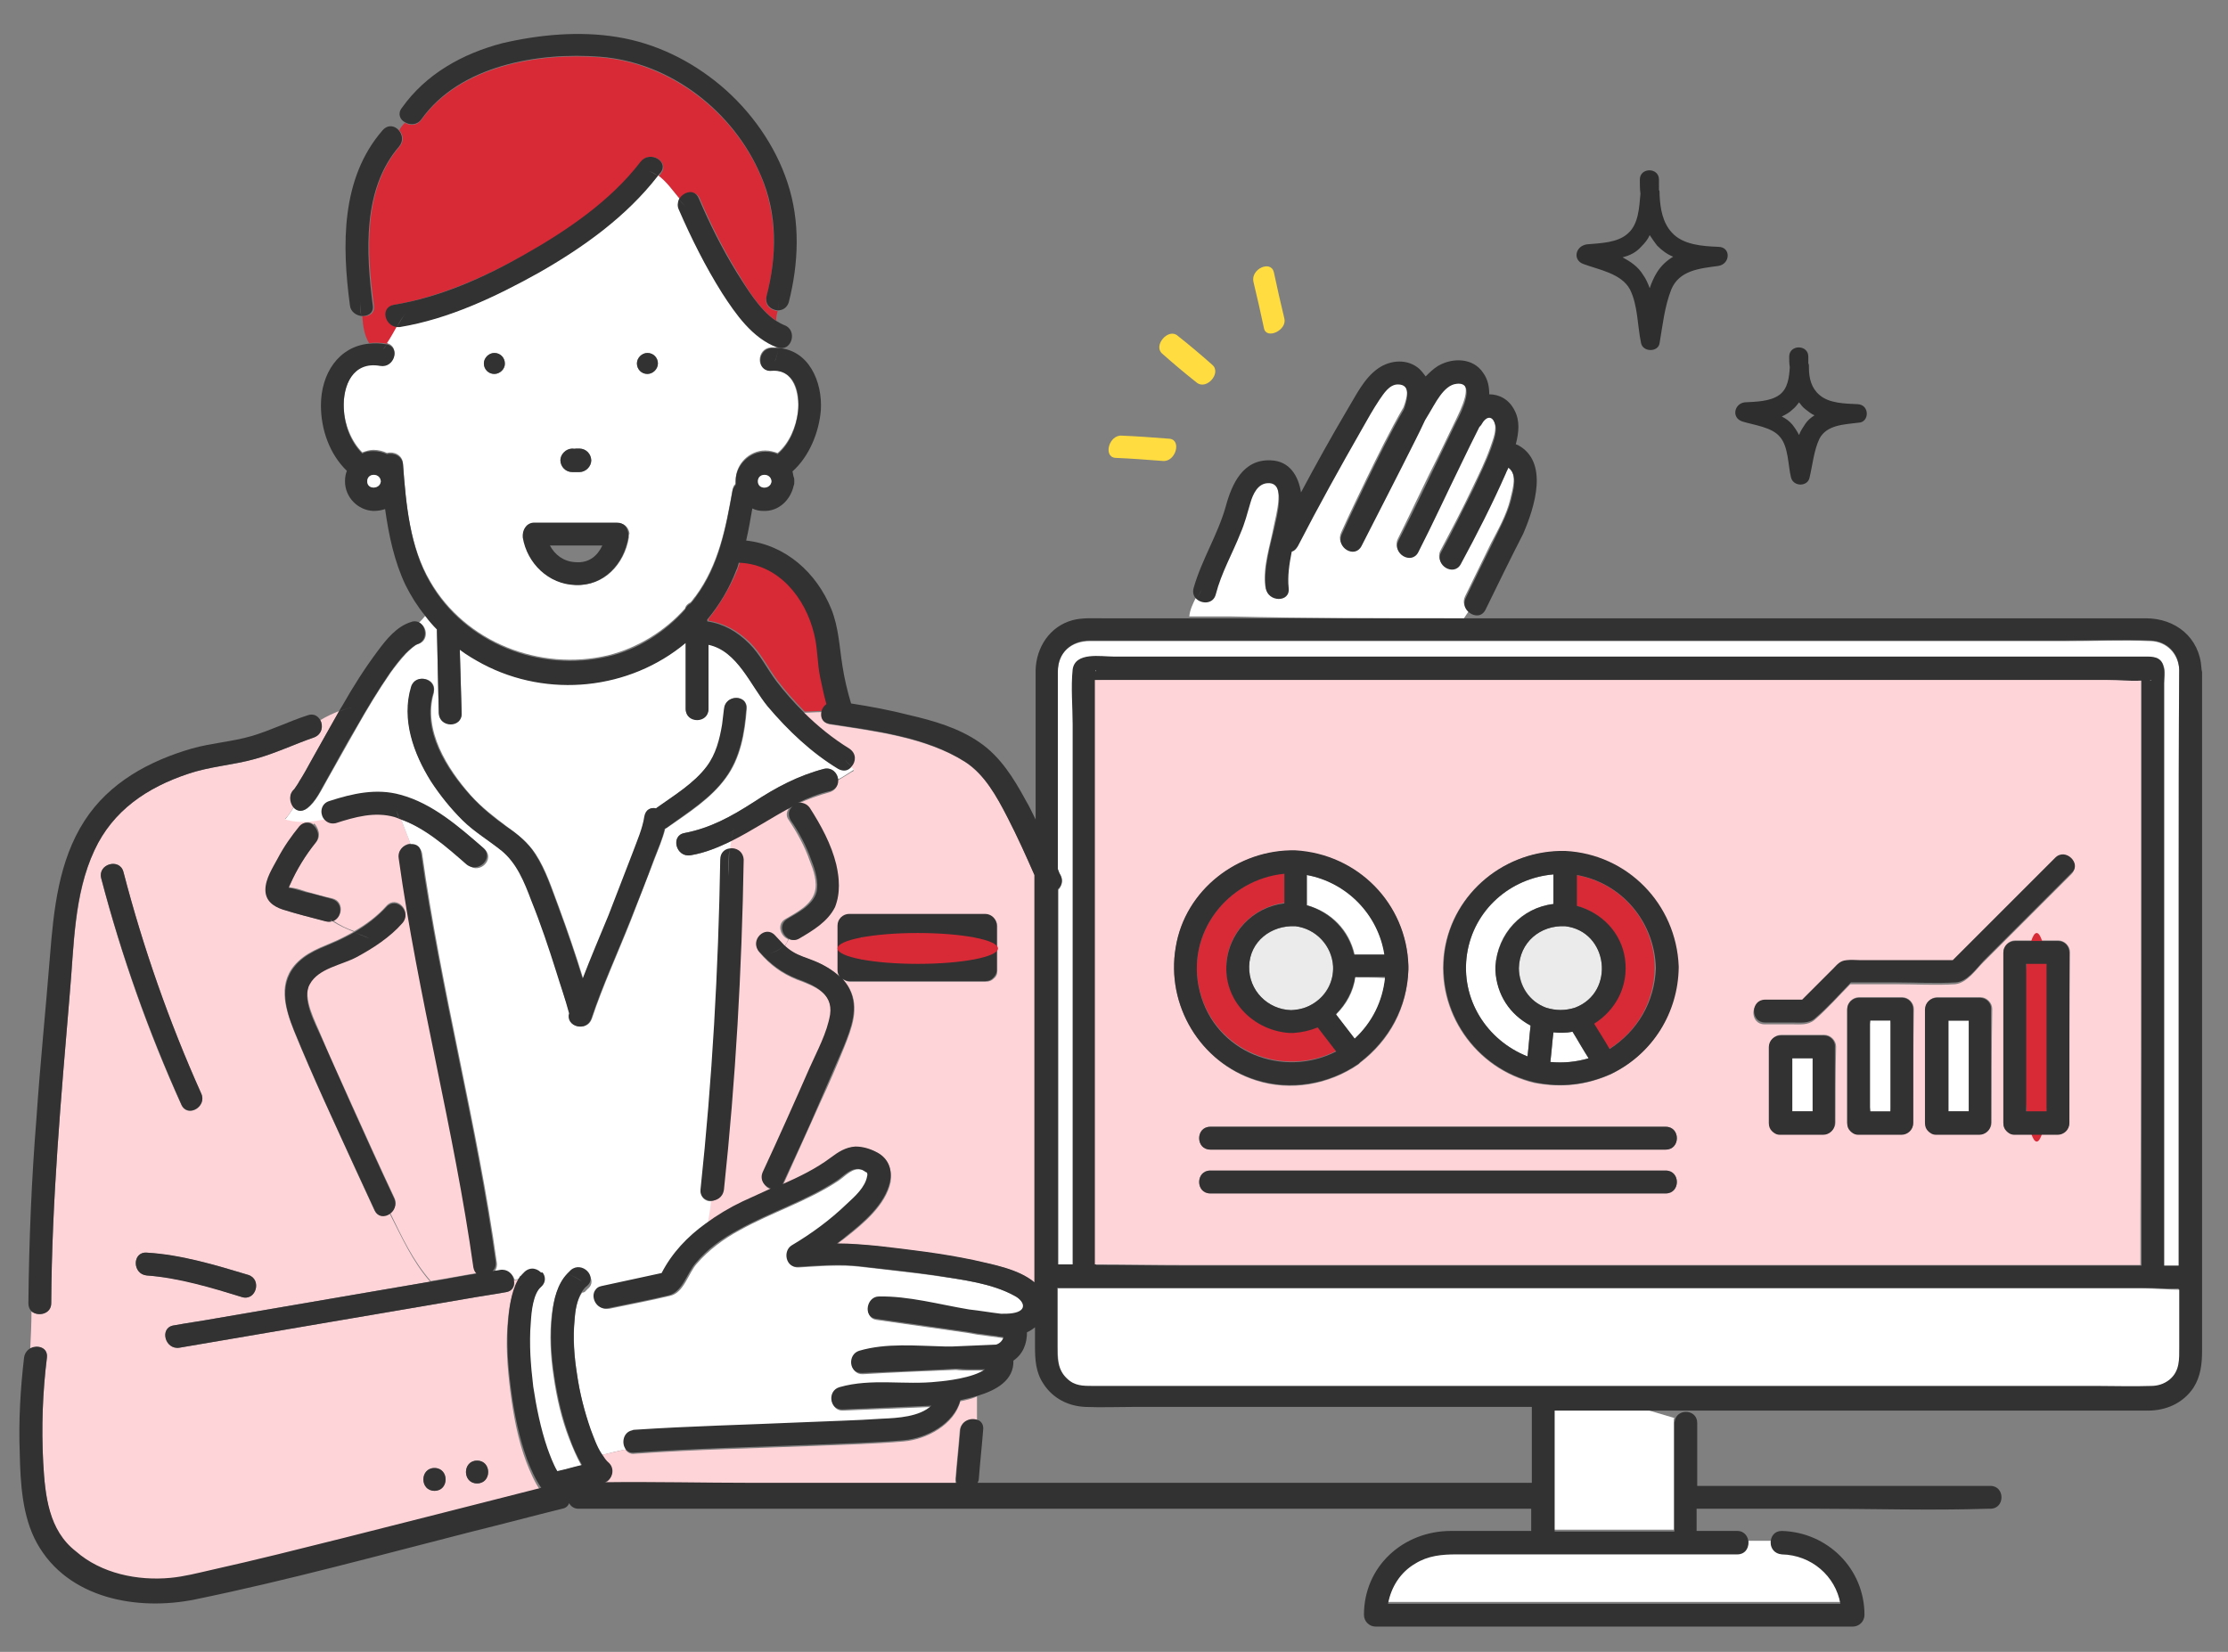
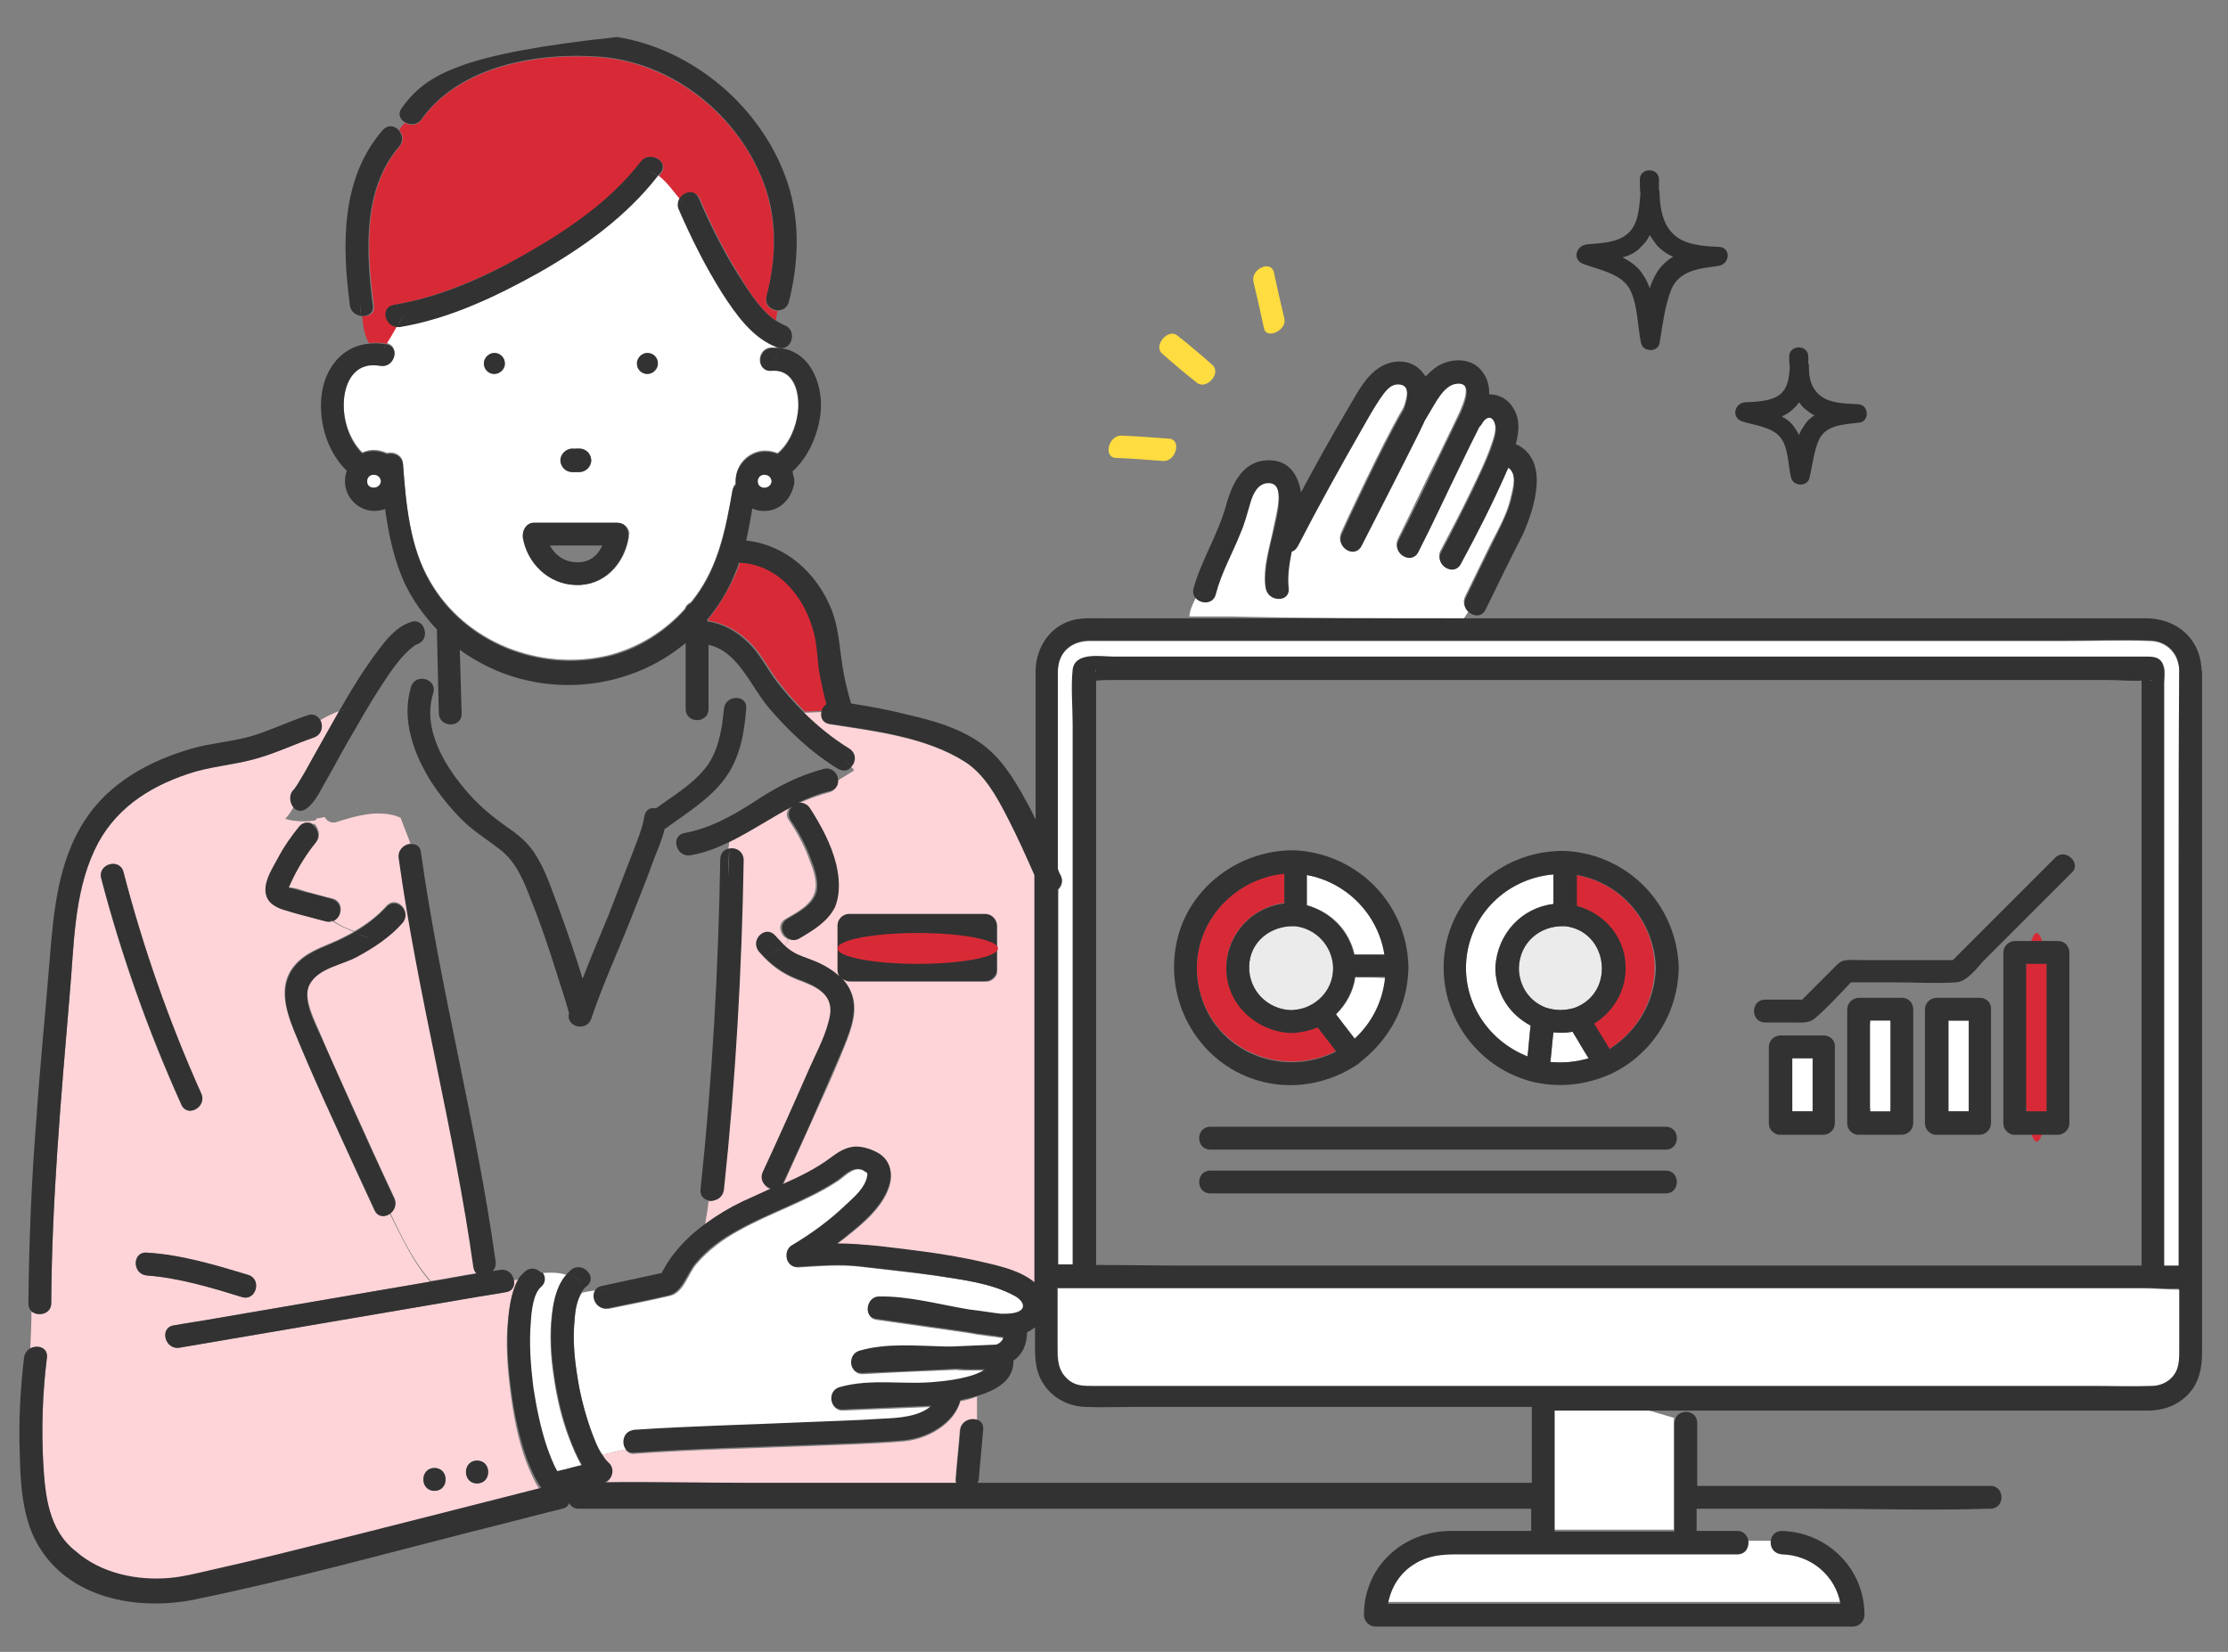
<svg xmlns="http://www.w3.org/2000/svg" version="1.1" id="Capa_1" x="0px" y="0px" viewBox="0 0 361 267.7" style="enable-background:new 0 0 361 267.7;" xml:space="preserve">
  <rect x="0" y="0" width="361" height="267.7" fill="#808080" stroke="none" />
  <style type="text/css">
	.st0{fill:#FFDC3F;}
	.st1{fill:#FFFFFF;}
	.st2{fill:#FFDC00;}
	.st3{fill:#D82A36;}
	.st4{fill:#FFD4D8;}
	.st5{fill:#323232;}
	.st6{fill:#EBEBEB;}
	.st7{fill:#2E2E2E;}
</style>
  <g>
    <path class="st0" d="M196.4,59.1c-1.8-1.6-3.7-3.2-5.6-4.7c-1.5-1.3-4,1.6-2.5,2.9c1.8,1.6,3.7,3.2,5.6,4.7   C195.5,63.3,198,60.4,196.4,59.1z" />
    <path class="st0" d="M188.4,74.7c2.1,0.2,3.1-3.4,1.1-3.6c-2.6-0.2-5.2-0.4-7.7-0.5c-2.1-0.2-3.1,3.4-1.1,3.6   C183.2,74.3,185.8,74.5,188.4,74.7z" />
    <path class="st0" d="M208.1,51.6c-0.6-2.5-1.2-5.1-1.7-7.5c-0.5-2-3.8-0.5-3.3,1.6c0.6,2.5,1.2,5.1,1.7,7.5   C205.2,55.1,208.6,53.5,208.1,51.6z" />
  </g>
  <path class="st1" d="M164.6,210.1c-3.7-2.1-8.5-2.7-12.7-3.3c-4.1-0.6-8.3-1-12.4-1.5c-3.3-0.4-6.7-0.1-10.1,0.1  c-1.9,0.1-2.4-2.5-0.9-3.5c3.1-1.9,6.2-4.2,8.9-6.7c1.2-1.2,2.9-2.8,3.3-4.5c0.1-0.3,0-0.3,0-0.6c0,0,0,0,0,0c0,0,0,0-0.1,0  c-0.3-0.2-0.6-0.3-0.9-0.5c-1.5-0.5-2.7,1-3.9,1.8c-5,3.3-10.8,5.1-16,8c-2.6,1.4-5,3.2-6.9,5.4c-1.4,1.6-2.1,4.7-4.3,5.2  c-3.3,0.8-6.6,1.4-9.9,2.1c0,0-0.1,0-0.1,0c-1.8,0.3-2.7-1.9-1.9-3c-0.8,0.1-1.6,0.2-2.4,0.4c-0.9,1.3-1.1,3-1.2,4.5  c-0.3,3,0,6,0.4,8.9c0.5,3,1.2,6,2.2,8.9c0.5,1.3,1,2.8,1.8,4c1.3-0.3,2.6-0.7,3.9-0.9c-0.6-1-0.2-2.6,1.1-2.9c0.1,0,0.2,0,0.4-0.1  c8.9-0.6,17.9-0.9,26.9-1.2c4.4-0.2,8.8-0.4,13.3-0.6c2.4-0.1,6-0.3,7.9-2.1c-4.8,0.2-9.6,0.4-14.4,0.6c-2.1,0.1-2.5-3.1-0.5-3.6  c5.1-1.5,10.6-0.3,15.9-0.9c1.3-0.1,5.8-0.7,7.7-2c-0.9,0-1.7,0-2.6,0c-0.7,0-1.5,0-2.2-0.1c-5,0.2-10,0.4-15.1,0.7  c-2.1,0.1-2.4-3.1-0.5-3.6c4.4-1.3,9.3-0.9,13.8-0.7c0.5,0,0.9,0,1.4,0c2.3-0.1,4.6-0.2,7-0.3c0.6-0.2,1-0.6,1.2-1.2  c-0.4-0.1-0.8-0.1-1.2-0.2c-1.1-0.1-2.1-0.3-3.1-0.4c-0.6-0.1-1.1-0.2-1.7-0.3c-4.9-0.7-9.8-1.4-14.7-2.1c-2.1-0.3-1.5-3.6,0.5-3.6  c4.8-0.1,9.8,1.3,14.6,2.1c1.7,0.2,3.4,0.5,5.2,0.7c0.7,0,1.3,0,1.9-0.1C166.7,212.5,166,210.9,164.6,210.1z" />
  <path class="st2" d="M93.4,72.8C93.4,72.8,93.4,72.8,93.4,72.8c-0.1,0-0.3,0-0.4,0C93.1,72.8,93.2,72.8,93.4,72.8z" />
  <path class="st2" d="M93.4,76.4C93.4,76.4,93.4,76.4,93.4,76.4c0.1,0,0.3,0,0.4,0C93.6,76.4,93.5,76.4,93.4,76.4z" />
  <path class="st3" d="M126,50.4c-1.1-0.1-2.2-0.9-1.8-2.3c1.7-6.5,1.7-13.2-0.9-19.5c-4.4-10.4-14.7-18.4-26-19.3  c-10-0.8-22.8,1.4-29,10.1c-0.7,1-1.9,1-2.7,0.5c-0.4,0.4-0.7,0.8-0.9,1.2c0.6,0.7,0.8,1.7,0.1,2.6c-6,6.9-5.4,17.2-4.2,25.8  c0.2,1.3-0.9,1.9-1.9,1.7c0.1,1.5,0.3,3.1,1.1,4.4c0.9-0.1,1.9-0.1,2.9,0.1c0,0,0.1,0,0.1,0c0.6-0.9,1.1-1.8,1.6-2.7  c-2-0.2-2.6-3.2-0.5-3.6c7.4-1.3,14.6-4.5,21.1-8.1c7-3.9,14-8.7,18.9-15.1c1.4-1.9,4.7,0,3.2,1.9c-0.1,0.2-0.3,0.4-0.4,0.5  c1.4,1,2.4,2.4,3.5,3.8c0.6-1.2,2.5-1.8,3.2-0.2c1.8,4.2,3.8,8.2,6.2,12.1c1.5,2.5,3.5,5.9,6.2,7.7C125.7,51.4,125.9,50.9,126,50.4z  " />
  <path class="st3" d="M133.1,109.7c-0.5-2.3-0.4-4.7-1-7.1c-1.4-5.8-5.7-11.1-12-11.5c-0.1,0-0.1,0-0.2,0c-0.1,0.4-0.3,0.8-0.4,1.2  c-1.2,2.9-2.8,5.6-4.7,8c0,0.1,0,0.2,0,0.3c2.6,0.4,4.9,1.7,6.8,3.6c1.8,1.8,2.9,4.1,4.4,6.1c1.3,1.7,2.8,3.4,4.4,5  c1,0,2.1-0.1,3.1-0.1c0.1-0.5,0.4-0.9,0.8-1.2C133.7,112.6,133.3,111.1,133.1,109.7z" />
  <path class="st4" d="M125,192.8c-1-0.3-1.9-1.5-1.3-2.7c2.6-5.6,5.2-11.2,7.6-16.9c1.2-2.7,2.8-5.7,3.3-8.6c0.6-3.5-2.6-4.8-5.4-5.8  c-2.5-1-4.4-2.4-6.1-4.4c-1.6-1.8,1.1-4.4,2.6-2.6c0.4,0.5,0.9,1,1.4,1.5c0.3-0.3,0.5-0.7,0.6-1.1c-1.3-0.5-1.9-2.5-0.4-3.3  c1.7-1,4.1-2.2,4.7-4.3c0.5-1.6-0.2-3.6-0.8-5.1c-0.8-2.3-2-4.5-3.4-6.6c-0.6-0.8-0.3-1.6,0.3-2.2c-3.4,1.8-6.5,3.9-9.9,5.6  c-0.1,0.4-0.1,0.9-0.2,1.3c1-0.2,2.2,0.4,2.2,1.8c-0.3,17.9-1.3,35.7-3.2,53.5c-0.1,1.2-1.2,1.8-2.2,1.8c-0.1,1.3-0.4,2.6-0.6,4  c1.8-1.4,3.9-2.5,6-3.6C121.9,194.2,123.4,193.5,125,192.8z" />
  <path class="st4" d="M51.2,136.5c-1.7,2.1-3.1,4.3-4.1,6.7c-0.4,0.8-0.4,0.5,0.5,0.7c0.7,0.1,1.4,0.4,2.1,0.6  c1.4,0.4,2.8,0.8,4.2,1.1c1.9,0.5,1.6,3.1,0.1,3.6c1,0.7,2.2,1.3,3.4,1.7c1.9-1.1,3.7-2.4,5.2-4.1c1.6-1.8,4.2,0.8,2.6,2.6  c-2,2.3-4.7,4-7.4,5.5c-2.4,1.3-6.1,1.8-7.6,4.4c-1.3,2.4,1,6.4,1.9,8.7c1.5,3.6,3.2,7.2,4.8,10.8c2.3,5.1,4.6,10.2,7,15.3  c0.5,1,0,1.9-0.7,2.4c1.9,3.9,3.7,7.8,6.6,11.1c2.5-0.4,5-0.9,7.5-1.3c-0.3-0.2-0.5-0.6-0.5-1c-3.1-22.3-9-44.1-12.1-66.3  c-0.2-1.3,0.8-2.2,1.8-2.3c-0.5-1.4-1.1-2.8-1.6-4.2c-0.3-0.1-0.6-0.2-0.8-0.3c-3.2-0.9-6.4,0-9.5,1c-0.9,0.3-1.6-0.1-2-0.8  c-0.4,0.1-0.8,0.2-1.2,0.2c-0.2,0.2-0.4,0.5-0.6,0.7C51.6,134.1,52.1,135.5,51.2,136.5z" />
  <path class="st4" d="M82,209.4c-2.2,0.4-4.4,0.7-6.6,1.1c-15.4,2.6-30.9,5.3-46.3,7.9c-2.3,0.4-3.3-3.2-1-3.6  c2.2-0.4,4.4-0.7,6.6-1.1c11.7-2,23.4-4,35-6c-2.9-3.3-4.6-7.2-6.6-11.1c-0.8,0.6-2,0.6-2.5-0.6c-1-2.2-2-4.3-3-6.5  c-3.4-7.5-6.9-14.9-10-22.5c-1.5-3.8-2.7-8,0.7-11.2c2.1-2,4.8-2.6,7.3-3.9c0.6-0.3,1.1-0.6,1.7-0.9c-1.2-0.5-2.4-1-3.4-1.7  c-0.3,0.1-0.7,0.1-1,0c-2.3-0.6-4.7-1.1-6.9-1.9c-1.5-0.5-2.8-1.4-2.8-3.2c0-1.8,1.1-3.6,2-5.1c1-1.8,2.2-3.5,3.5-5.2  c0.6-0.8,1.5-0.8,2.1-0.3c0.2-0.2,0.4-0.5,0.6-0.7c-1.7,0.3-3.5,0.3-5.2-0.2c0.5-0.5,1-1.2,1.4-2c-0.7-0.8-0.8-2.2,0.3-3  c-0.3,0.2-0.2,0.2,0-0.1c0.3-0.4,0.5-0.8,0.7-1.1c0.7-1.1,1.3-2.2,1.9-3.3c1.5-2.7,3-5.4,4.5-8c-1,0.4-2.1,0.9-3.1,1.5  c0.5,0.9,0.3,2.3-1,2.8c-3.2,1.1-6.3,2.6-9.6,3.5c-3.6,1-7.2,1.2-10.8,2.4c-6.7,2.2-12.2,6-15.2,12.4c-3.3,7.2-3.3,15.5-4,23.3  c-1.4,16.7-2.9,33.3-3,50.1c0,1.8-2.2,2.2-3.2,1.3c0,2-0.1,4.1-0.2,6.1c1.2-0.7,2.9-0.2,2.7,1.5c-0.7,5.6-0.9,11.4-0.6,17  c0.3,5.4,0.9,11,5.2,14.8c4.1,3.6,10,4.8,15.3,4.3c2.3-0.2,4.5-0.8,6.7-1.3c7.2-1.6,14.4-3.4,21.5-5.2c10.6-2.7,21.2-5.4,31.9-8.1  c-1-1.4-1.7-3.1-2.3-4.6c-1.4-3.7-2.1-7.6-2.6-11.4c-0.5-3.9-0.8-7.8-0.4-11.7c0.2-2.1,0.6-4.7,1.9-6.6c-0.3,0.1-0.6,0.1-1,0.2  C83.5,208.2,83.2,209.2,82,209.4z M20,141.3c3.2,12.3,7.4,24.3,12.6,35.9c1,2.2-2.2,4-3.2,1.9c-5.4-11.9-9.7-24.1-13-36.7  C15.8,140,19.4,139,20,141.3z M23.8,206.7c-2.4-0.2-2.4-3.9,0-3.7c5.6,0.4,11.1,2,16.4,3.6c2.3,0.7,1.3,4.3-1,3.6  C34.3,208.6,29,207,23.8,206.7z M70.4,241.6c-2.4,0-2.4-3.7,0-3.7C72.8,237.9,72.8,241.6,70.4,241.6z M77.3,240.4  c-2.4,0-2.4-3.7,0-3.7C79.7,236.7,79.7,240.4,77.3,240.4z" />
-   <path class="st1" d="M138,124.1c-0.5,0.6-1.4,0.9-2.2,0.4c-4.3-2.6-8.2-6.3-11.4-10.1c-2.8-3.4-4.9-9-9.6-10c0,2.5,0,5.1,0,7.6  c0,0.4,0,0.7,0,1.1c0,0.6,0,1.1,0,1.7c0,2.4-3.7,2.4-3.7,0c0-3.6,0-7.1,0-10.7c-9.1,7.6-22.2,9-32.9,3.4c-1.3-0.7-2.5-1.4-3.7-2.3  c0.1,3.4,0.2,6.9,0.3,10.3c0.1,2.4-3.6,2.4-3.7,0c0-1.3-0.1-2.7-0.1-4c-0.1-3-0.1-6.1-0.2-9.1c0-0.1,0-0.3,0-0.4  c-0.7-0.7-1.3-1.4-1.9-2.2c-0.3,0.4-0.6,0.7-1,1.1c1.4,0.6,1.6,3-0.2,3.5c-0.4,0.1-1.3,0.9-1.9,1.5c-0.9,1-1.7,2-2.5,3.1  c-2,2.9-3.8,5.9-5.5,8.9c-1.6,2.8-3.2,5.7-4.8,8.5c-0.9,1.6-1.8,3.5-3.2,4.6c-0.8,0.6-1.7,0.4-2.2-0.2c-0.4,0.7-0.9,1.4-1.4,2  c1.7,0.5,3.4,0.5,5.2,0.2c0.4-0.1,0.8-0.1,1.2-0.2c-0.6-0.9-0.4-2.4,1-2.8c3.7-1.2,7.6-2,11.5-1c5.1,1.4,9.4,5.2,13.4,8.6  c1.8,1.6-0.8,4.2-2.6,2.6c-3.2-2.8-6.8-6-10.9-7.4c0.5,1.4,1.1,2.8,1.6,4.2c0.8-0.1,1.6,0.3,1.8,1.3c3.1,22.3,9,44.1,12.1,66.3  c0.1,0.6-0.1,1.2-0.5,1.6c0.4-0.1,0.8-0.1,1.2-0.2c1.1-0.2,1.9,0.5,2.2,1.4c0.3-0.1,0.6-0.1,1-0.2c0.2-0.3,0.5-0.7,0.8-0.9  c1-0.9,2.2-0.5,2.8,0.3c1.4-0.1,2.7-0.1,4,0.3c0.2-0.2,0.4-0.4,0.6-0.6c1.8-1.5,4.5,1.1,2.6,2.6c-0.3,0.3-0.6,0.6-0.8,0.9  c0.8-0.2,1.6-0.3,2.4-0.4c0.2-0.3,0.5-0.5,1-0.6c3.2-0.7,6.4-1.4,9.7-2.1c1.7-3.3,4.2-5.9,7.1-8c0.2-1.3,0.5-2.6,0.6-4  c-0.9,0-1.7-0.6-1.6-1.8c1.9-17.8,2.9-35.6,3.2-53.5c0-1,0.7-1.6,1.5-1.8c0-0.4,0.1-0.9,0.2-1.3c-2.1,1-4.2,1.9-6.6,2.3  c-2.3,0.4-3.3-3.1-1-3.6c4.2-0.8,7.7-2.7,11.2-5c3.6-2.3,7.3-4.3,11.4-5.4c1.3-0.3,2.2,0.7,2.3,1.7c0.8-0.4,1.5-0.9,2.3-1.4  C138.6,124.7,138.4,124.4,138,124.1z M121,114.9c-0.3,3.9-1,8-3.4,11.2c-2.4,3.3-6,5.6-9.3,7.9c-0.2,0.1-0.3,0.2-0.5,0.3  c-0.4,1.6-1.1,3.2-1.7,4.8c-1.3,3.4-2.6,6.7-3.9,10.1c-2.1,5.3-4.5,10.5-6.3,15.9c-0.8,2.2-4.2,1.3-3.6-0.9  c-0.7-2.3-1.4-4.5-2.1-6.8c-1.2-3.8-2.5-7.6-4-11.4c-1.2-3.2-2.4-6.1-4.8-8.1c-2.1-1.7-4.4-3.1-6.4-5c-1.9-1.9-3.6-4-5.1-6.3  c-2.9-4.5-4.8-10-3.2-15.3c0.7-2.2,4.1-1.4,3.6,0.8c0,0.1,0,0.1,0,0.2c-1.8,6,2.2,12.3,6,16.6c1.8,2,3.8,3.5,5.9,5.1  c1.7,1.2,3.4,2.6,4.6,4.4c1.7,2.6,2.7,5.8,3.8,8.7c1.4,3.8,2.7,7.6,3.9,11.5c1.4-3.5,2.9-6.9,4.2-10.3c1.3-3.3,2.7-6.7,3.9-10.1  c0.7-1.9,1.6-3.9,1.9-5.9c0.2-1.1,1-1.5,1.9-1.3c0,0,0.1-0.1,0.1-0.1c2.8-2,6-4,8.1-6.7c1.5-2,2.2-4.4,2.5-6.8  c-0.2-0.4-0.5-0.8-0.7-1.2l0.7,1.2c0.1-0.8,0.2-1.7,0.3-2.5c0-0.1,0-0.1,0-0.2C117.7,112.5,121.2,112.6,121,114.9z" />
  <path class="st4" d="M155.6,227.1c-1,3.8-5.5,6.2-9.2,6.5c-4.6,0.4-9.2,0.5-13.9,0.7c-9.9,0.4-19.8,0.6-29.7,1.3  c-0.7,0.1-1.2-0.3-1.5-0.7c-1.3,0.3-2.6,0.6-3.9,0.9c0.3,0.5,0.7,1.1,1.2,1.5c1,0.9,0.5,2.6-0.7,3.1c8-0.1,16,0.1,24,0.1  c11,0,22,0,33,0c-0.1-0.2-0.1-0.4-0.1-0.7c0.2-2.6,0.5-5.3,0.7-7.9c0.1-1.5,1.7-2.1,2.8-1.6c0-1.3,0-2.7,0-4  C157.5,226.7,156.5,226.9,155.6,227.1z" />
  <path class="st1" d="M89.7,223.1c-0.5-3.3-0.7-6.7-0.3-10.1c0.3-2.2,0.9-4.7,2.4-6.4c-1.3-0.4-2.6-0.4-4-0.3  c0.5,0.7,0.6,1.6-0.2,2.3c-1.3,1.1-1.6,4-1.7,5.9c-0.2,3.4,0,6.9,0.4,10.3c0.4,3.4,1.1,6.8,2.3,10c0.4,1.1,0.9,2.6,1.6,3.7  c1.3-0.3,2.6-0.7,4-1c-0.8-1.4-1.4-2.9-2-4.4C91,230,90.2,226.6,89.7,223.1z" />
  <path class="st1" d="M235.6,100.2c0.5,0,1.1,0,1.6,0c0.3-0.4,0.5-0.8,0.8-1.2c-0.7-0.5-1.1-1.4-0.6-2.4c1.4-2.9,2.8-5.7,4.2-8.6  c1.2-2.3,2.5-4.6,3.1-7.1c0.4-1.7,1.2-4.2-0.4-5.4c-0.1,0.3-0.3,0.6-0.4,0.9c-2.2,5-4.7,9.9-7.3,14.7c-1.1,2.1-4.3,0.2-3.2-1.9  c1.8-3.4,3.6-6.8,5.2-10.2c1-2.1,2.1-4.3,2.9-6.6c0.4-1.2,1.1-2.8,0.6-4.1c-0.5-1.4-1.6-0.9-2.1,0.1c-0.1,0.2-0.2,0.4-0.4,0.5  c-1,2-2,4.1-3,6.1c-2.3,4.7-4.5,9.5-6.9,14.2c-1.1,2.1-4.3,0.3-3.2-1.9c2.3-4.6,4.4-9.2,6.7-13.7c0.9-1.9,1.8-3.7,2.7-5.6  c0.6-1.3,3.3-6.4,0-6.1c-2.1,0.2-3.5,3.3-4.5,4.9c-0.2,0.3-0.4,0.7-0.6,1c-0.5,1.2-1.1,2.3-1.6,3.3c-2.8,5.7-5.7,11.4-8.7,17.1  c-1.1,2.1-4.2,0.3-3.2-1.9c1.3-2.9,2.7-5.8,4.1-8.7c1.9-3.9,3.8-7.8,6-11.6c0.7-1.8,1.1-4-1-4c-1.4,0-2.4,1.5-3,2.5  c-1,1.5-1.9,3.1-2.8,4.7c-3.6,6.3-7.1,12.6-10.4,19c-0.2,0.5-0.6,0.7-1,0.9c-0.4,2-0.8,4-0.5,5.9c0.3,2.4-3.4,2.3-3.7,0  c-0.4-3.2,0.8-6.6,1.4-9.8c0.3-1.6,2-7.3-1-7.2c-1.7,0-2.5,1.8-2.9,3.2c-0.5,1.6-0.9,3.3-1.6,4.9c-1.4,3.3-3.1,6.5-4,9.9  c-0.4,1.6-2.2,1.6-3.1,0.8c-0.5,1-1,2-1.1,3.1c2.3,0,4.6,0,6.9,0C211.8,100.2,223.7,100.2,235.6,100.2z" />
  <path class="st4" d="M132,155.8c1.5,0.6,3,1.4,4.2,2.6c-0.2-0.3-0.4-0.7-0.4-1.1c0-2.4,0-4.8,0-7.2c0-1,0.9-1.9,1.9-1.9  c7.3,0,14.7,0,22,0c1,0,1.9,0.9,1.9,1.9c0,2.4,0,4.8,0,7.2c0,0.6-0.2,1-0.6,1.3c-0.3,0.3-0.7,0.5-1.3,0.5c-7.3,0-14.7,0-22,0  c-0.4,0-0.8-0.2-1.1-0.4c0.4,0.5,0.8,1,1.1,1.6c1.6,3.1,0.3,6.4-0.9,9.4c-1.2,3-2.5,6-3.9,9c-2,4.4-4,8.9-6,13.3c0,0,0,0,0,0  c2.7-1.2,5.4-2.6,7.8-4.3c1.3-0.9,2.4-1.8,4-1.8c1.2,0,2.5,0.4,3.6,1c1.7,1,2.3,2.8,2,4.7c-0.8,3.7-4.4,6.7-7.2,8.9  c-0.5,0.4-1,0.7-1.4,1.1c2.2,0,4.4,0.1,6.6,0.4c5.2,0.6,10.5,1.2,15.6,2.3c2.9,0.6,7.2,1.4,9.8,3.6c0-0.2,0-0.5,0-0.7  c0-0.4,0-0.9,0-1.3c0-8.8,0-17.7,0-26.5c0-12.5,0-25,0-37.5c-1.4-3.1-2.8-6.3-4.4-9.4c-1.7-3.3-3.7-6.9-6.9-9  c-6.3-4-14.7-5-21.9-6.1c-1.2-0.2-1.5-1.1-1.3-2c-1,0-2,0.1-3.1,0.1c2.3,2.3,4.8,4.3,7.4,5.9c1.2,0.7,1,2.1,0.4,2.9  c0.4,0.3,0.7,0.6,0.1,0.8c-0.8,0.5-1.6,1-2.3,1.4c0.1,0.8-0.3,1.6-1.3,1.9c-1.8,0.5-3.5,1.1-5.2,1.9c0.7-0.1,1.5,0.1,1.9,0.8  c1.9,2.8,3.5,6,4.3,9.2c0.6,2.2,0.8,4.6-0.3,6.7c-1.2,2.3-3.6,3.8-5.8,5.1c-0.5,0.3-1.1,0.3-1.5,0.1c-0.2,0.4-0.4,0.8-0.6,1.1  c0.4,0.4,0.9,0.8,1.4,1.1C129.6,155,130.8,155.3,132,155.8z" />
  <path class="st1" d="M124.9,60c-2.4,0.2-2.4-3.5,0-3.7c0.4,0,0.8,0,1.1,0c0,0,0-0.1,0-0.1c-4-1.5-6.7-5.3-8.9-8.8  c-2.8-4.2-5-8.8-7-13.5c-0.3-0.6-0.2-1.2,0-1.7c-1.1-1.3-2.1-2.8-3.5-3.8c-5.2,6.5-12.1,11.6-19.3,15.7c-6.9,3.9-14.6,7.5-22.5,8.8  c-0.2,0-0.3,0-0.5,0c-0.5,0.9-1,1.8-1.6,2.7c2.2,0.6,1.2,4-1.1,3.5c-4.3-0.8-6,3.2-5.9,6.9c0.1,2.7,1.2,5.5,3,7.3  c0.6-0.2,1.2-0.4,1.8-0.4c0.8,0,1.6,0.2,2.2,0.5c1.1-0.3,2.5,0.3,2.6,1.7c0.4,6.4,1.1,13.5,4.4,19.1c5.7,9.9,17.8,14.6,28.8,12  c4.8-1.2,9.2-3.9,12.5-7.6c0.1-0.5,0.5-0.8,0.9-1c0.3-0.3,0.5-0.7,0.8-1c3.8-5.2,4.9-11.2,6-17.3c0.1-0.4,0.2-0.7,0.5-0.9  c0-0.2,0-0.4,0-0.6c0-2.6,2.2-4.8,4.8-4.8c0.7,0,1.4,0.2,2,0.4c1.9-1.6,3-4.3,3.3-6.8C129.5,63.7,128.7,59.8,124.9,60z M92.7,72.7  c0.2,0,0.4,0,0.6,0c0,0,0,0,0,0c0,0,0,0,0,0c0,0,0.1,0,0.1,0c0.2,0,0.3,0,0.5,0c1,0,1.8,0.9,1.9,1.9c0,1-0.9,1.9-1.9,1.9  c-0.2,0-0.4,0-0.6,0c0,0,0,0,0,0c0,0,0,0,0,0c0,0-0.1,0-0.1,0c-0.2,0-0.3,0-0.5,0c-1,0-1.8-0.9-1.9-1.9  C90.8,73.6,91.8,72.8,92.7,72.7z M80.1,60.6c-1,0-1.7-0.8-1.7-1.7c0-0.9,0.8-1.7,1.7-1.7c1,0,1.7,0.8,1.7,1.7  C81.9,59.8,81,60.6,80.1,60.6z M101.9,87.1c-0.7,4.3-4,7.9-8.6,7.7c-4.3-0.2-7.8-3.5-8.5-7.7c-0.2-1.2,0.5-2.3,1.8-2.3  c4.5,0,9,0,13.6,0c1.1,0,1.7,0.8,1.8,1.7C101.9,86.6,101.9,86.9,101.9,87.1z M104.9,60.6c-1,0-1.7-0.8-1.7-1.7  c0-0.9,0.8-1.7,1.7-1.7c1,0,1.7,0.8,1.7,1.7C106.6,59.8,105.8,60.6,104.9,60.6z" />
  <path class="st1" d="M251.8,247.9c6.5,0,12.9,0,19.4,0c0-5.9,0-11.7,0-17.6c0-0.2,0-0.4,0.1-0.5l-5.4-1.6c-4.7,0-9.4,0-14.1,0  C251.8,234.8,251.8,241.3,251.8,247.9z" />
  <path class="st1" d="M281.5,251.6c-3.2,0-6.4,0-9.6,0c-8.5,0-17,0-25.5,0c-3.5,0-6.9,0-10.4,0c-2.4,0-4.6,0.2-6.7,1.5  c-2.4,1.5-3.9,3.9-4.4,6.5c2.5,0,5.1,0,7.6,0c13.9,0,27.7,0,41.6,0c8,0,16,0,24.1,0c-0.8-4.5-4.7-7.9-9.5-8c-1.2,0-1.8-0.9-1.8-1.9  h-3.6C283.3,250.7,282.7,251.6,281.5,251.6z" />
  <path class="st1" d="M171.9,141.9c0.4,0.9,0.1,1.7-0.4,2.3c0,2,0,3.9,0,5.9c0,12.9,0,25.7,0,38.6c0,5.4,0,10.9,0,16.3  c0.8,0,1.6,0,2.4,0c0-12.9,0-25.7,0-38.6c0-16.3,0-32.6,0-48.9c0-2.9-0.3-6,0-8.9c0.3-2.8,4.5-2.1,6.6-2.1c11.8,0,23.5,0,35.3,0  c17.7,0,35.5,0,53.2,0c17,0,33.9,0,50.9,0c9.3,0,18.6,0,27.8,0c1.2,0,2.5,0,2.9,1.5c0.3,0.8,0.1,1.9,0.1,2.8c0,5.3,0,10.6,0,16  c0,17.6,0,35.1,0,52.7c0,8.6,0,17.1,0,25.7c0.8,0,1.6,0,2.4,0c0-3.4,0-6.8,0-10.3c0-17.6,0-35.3,0-52.9c0-11.1,0-22.2,0-33.4  c-0.1-2.6-2-4.6-4.6-4.7c-4.6-0.2-9.2,0-13.8,0c-10.2,0-20.4,0-30.6,0c-13,0-26.1,0-39.1,0c-13.3,0-26.5,0-39.8,0  c-10.7,0-21.4,0-32.1,0c-5.5,0-11,0-16.5,0c-3,0-5.2,1.8-5.2,5c0,2.5,0,4.9,0,7.4c0,8.2,0,16.4,0,24.6  C171.6,141.2,171.7,141.6,171.9,141.9z" />
  <path class="st5" d="M85,206.1c-0.3,0.3-0.6,0.6-0.8,0.9c1.2-0.3,2.4-0.5,3.6-0.6C87.2,205.6,86,205.2,85,206.1z" />
  <path class="st5" d="M356.7,108.3c-0.3-5-4.2-8.1-9-8.1c-2.1,0-4.1,0-6.2,0c-8.8,0-17.7,0-26.5,0c-12.7,0-25.4,0-38.2,0  c-13.2,0-26.4,0-39.6,0c-0.5,0.8-1,1.6-1.3,2.5c0.3-0.8,0.8-1.6,1.3-2.5c-0.5,0-1.1,0-1.6,0c-11.9,0-23.8,0-35.7,0  c-2.3,0-4.6,0-6.9,0c0,0.2,0,0.4,0,0.6c0-0.2,0-0.4,0-0.6c-4.8,0-9.6,0-14.4,0c-1.6,0-3.3-0.1-4.8,0.3c-3.7,1-5.9,4.4-6,8.1  c0,0.7,0,1.3,0,2c0,7.4,0,14.8,0,22.2c-0.5-1-1-2.1-1.6-3.1c-1.9-3.5-4.1-7.1-7.5-9.4c-3.3-2.3-7.4-3.5-11.3-4.4  c-3.1-0.8-6.3-1.4-9.5-1.9c-0.6-2-1.1-4.1-1.4-6.1c-0.5-3.1-0.6-6.2-1.8-9.2c-2.4-5.9-7.4-10.4-13.8-11.1c0.4-1.7,0.7-3.5,1-5.2  c0.6,0.3,1.2,0.4,1.8,0.4c2.5,0.1,4.4-1.8,4.9-4.1c0.1-0.2,0.1-0.4,0.1-0.7c0-0.3,0-0.5-0.1-0.7c-0.1-0.3-0.1-0.6-0.2-0.9  c2.7-2.4,4.3-6.3,4.6-9.9c0.3-4.7-2-9.8-6.9-10.1c-0.1,0.7-0.2,1.5-0.6,2.2c0.4-0.8,0.5-1.5,0.6-2.2c-0.4,0-0.7,0-1.1,0  c-2.4,0.2-2.4,3.9,0,3.7c3.8-0.3,4.7,3.6,4.3,6.7c-0.3,2.6-1.4,5.2-3.3,6.8c-0.6-0.3-1.3-0.4-2-0.4c-2.6,0-4.8,2.2-4.8,4.8  c0,0.2,0,0.4,0,0.6c-0.2,0.2-0.4,0.5-0.5,0.9c-1.1,6.2-2.2,12.2-6,17.3c-0.2,0.3-0.5,0.7-0.8,1c-0.4,0.2-0.7,0.5-0.9,1  c-3.3,3.7-7.7,6.5-12.5,7.6c-11,2.6-23.1-2.1-28.8-12c-3.3-5.6-3.9-12.7-4.4-19.1c-0.1-1.4-1.5-2-2.6-1.7c-0.6-0.3-1.4-0.5-2.2-0.5  c-0.7,0-1.3,0.1-1.8,0.4c-1.9-1.9-2.9-4.6-3-7.3c-0.2-3.7,1.5-7.7,5.9-6.9c2.3,0.4,3.3-3,1.1-3.5c-0.2,0.3-0.4,0.6-0.7,0.9  c0.2-0.3,0.5-0.6,0.7-0.9c0,0-0.1,0-0.1,0c-1-0.2-2-0.2-2.9-0.1c0.1,0.2,0.3,0.5,0.5,0.7c-0.2-0.2-0.4-0.5-0.5-0.7  c-4.8,0.5-7.7,4.8-7.7,10c0,3.9,1.4,7.9,4.2,10.6c-0.2,0.5-0.3,1.1-0.3,1.7c0,2.6,2.1,4.7,4.6,4.8c0.7,0,1.3-0.1,1.9-0.3  c0.6,4.3,1.5,8.5,3.3,12.3c0.9,1.8,1.9,3.4,3.2,5c0.1-0.1,0.2-0.3,0.3-0.4c-0.1,0.1-0.2,0.3-0.3,0.4c0.6,0.8,1.2,1.5,1.9,2.2  c0,0.1,0,0.2,0,0.4c0.1,4.4,0.2,8.8,0.3,13.2c0.1,2.4,3.8,2.4,3.7,0c-0.1-3.4-0.2-6.9-0.3-10.3c1.2,0.9,2.4,1.6,3.7,2.3  c10.6,5.6,23.8,4.2,32.9-3.4c0,3.6,0,7.1,0,10.7c0,2.4,3.7,2.4,3.7,0c0-0.6,0-1.1,0-1.7c-0.5-0.8-1.1-1.6-1.9-2.2  c0.7,0.6,1.3,1.4,1.9,2.2c0-2.9,0-5.8,0-8.7c4.7,1,6.8,6.6,9.6,10c3.3,3.9,7.1,7.5,11.4,10.1c0.9,0.5,1.7,0.3,2.2-0.4  c-0.4-0.3-0.9-0.7-1-1c0.2,0.4,0.7,0.7,1,1c0.7-0.8,0.8-2.1-0.4-2.9c-2.6-1.6-5.1-3.6-7.4-5.9c-1.1,0-2.2-0.2-3.3-0.8  c1,0.6,2.2,0.8,3.3,0.8c-1.6-1.6-3.1-3.3-4.4-5c-1.5-2-2.6-4.3-4.4-6.1c-1.9-1.9-4.1-3.2-6.8-3.6c0-0.1,0-0.2,0-0.3  c2-2.4,3.6-5.1,4.7-8c0.2-0.4,0.3-0.8,0.4-1.2c0.1,0,0.1,0,0.2,0c6.3,0.3,10.6,5.7,12,11.5c0.6,2.3,0.5,4.7,1,7.1  c0.3,1.4,0.6,2.9,1,4.3c-0.4,0.3-0.7,0.7-0.8,1.2c0.6,0,1.2,0,1.8,0.1c-0.6-0.1-1.2-0.1-1.8-0.1c-0.2,0.9,0.1,1.8,1.3,2  c7.2,1.1,15.6,2.1,21.9,6.1c3.2,2,5.2,5.7,6.9,9c1.6,3.1,3,6.2,4.4,9.4c0,12.5,0,25,0,37.5c0,8.8,0,17.7,0,26.5c0,0.4,0,0.9,0,1.3  c0,0.2,0,0.5,0,0.7c-2.6-2.2-6.9-2.9-9.8-3.6c-5.2-1.1-10.4-1.7-15.6-2.3c-2.2-0.2-4.4-0.4-6.6-0.4c0.5-0.4,1-0.7,1.4-1.1  c2.8-2.2,6.4-5.2,7.2-8.9c0.4-1.9-0.2-3.7-2-4.7c-1.1-0.6-2.3-1-3.6-1c-1.6,0.1-2.8,0.9-4,1.8c-2.4,1.8-5.1,3.1-7.8,4.3c0,0,0,0,0,0  c2-4.4,4.1-8.8,6-13.3c1.3-3,2.6-6,3.9-9c1.2-3,2.5-6.3,0.9-9.4c-0.3-0.6-0.7-1.1-1.1-1.6c0.3,0.2,0.7,0.4,1.1,0.4  c7.3,0,14.7,0,22,0c0.6,0,1-0.2,1.3-0.5c0.3-0.3,0.6-0.7,0.6-1.3c0-2.4,0-4.8,0-7.2c0-1-0.8-1.9-1.9-1.9c-7.3,0-14.7,0-22,0  c-1,0-1.9,0.8-1.9,1.9c0,2.4,0,4.8,0,7.2c0,0.4,0.1,0.8,0.4,1.1c-1.2-1.1-2.7-2-4.2-2.6c-1.2-0.5-2.4-0.8-3.5-1.5  c-0.5-0.3-1-0.7-1.4-1.1c-0.5,0.7-1.2,1.2-2.5,1.4c1.2-0.2,2-0.7,2.5-1.4c-0.5-0.5-0.9-1-1.4-1.5c-1.6-1.8-4.2,0.8-2.6,2.6  c1.8,2,3.6,3.4,6.1,4.4c2.7,1,5.9,2.3,5.4,5.8c-0.5,3-2.1,5.9-3.3,8.6c-2.5,5.7-5,11.3-7.6,16.9c-0.6,1.3,0.3,2.4,1.3,2.7  c-1.5,0.7-3.1,1.4-4.6,2.1c-2.1,1-4.1,2.2-6,3.6c-0.1,1-0.2,2.1-0.1,3.1c-0.1-1.1,0-2.1,0.1-3.1c-2.9,2.1-5.4,4.7-7.1,8  c-3.2,0.7-6.4,1.4-9.7,2.1c-0.5,0.1-0.8,0.3-1,0.6c0.8-0.1,1.6-0.2,2.5-0.2c-0.8,0-1.6,0.1-2.5,0.2c-0.9,1.1,0.1,3.3,1.9,3  c0,0,0.1,0,0.1,0c3.3-0.7,6.6-1.3,9.9-2.1c2.2-0.6,2.9-3.6,4.3-5.2c1.9-2.3,4.3-4,6.9-5.4c5.2-2.9,11-4.7,16-8  c1.2-0.8,2.3-2.2,3.9-1.8c0.4,0.1,0.6,0.3,0.9,0.5c0,0,0,0,0.1,0c0,0,0,0,0,0c0,0.3,0.1,0.3,0,0.6c-0.3,1.8-2,3.3-3.3,4.5  c-2.7,2.6-5.7,4.8-8.9,6.7c-1.5,0.9-1,3.6,0.9,3.5c3.3-0.2,6.7-0.5,10.1-0.1c4.1,0.5,8.3,0.9,12.4,1.5c4.1,0.7,8.9,1.2,12.7,3.3  c1.5,0.8,2.2,2.4-0.3,2.8c-0.6,0.1-1.3,0.1-1.9,0.1c-1.7-0.2-3.4-0.5-5.2-0.7c-4.8-0.8-9.8-2.2-14.6-2.1c-2,0-2.6,3.3-0.5,3.6  c4.9,0.7,9.8,1.4,14.7,2.1c0.6,0.1,1.1,0.2,1.7,0.3c1,0.1,2.1,0.3,3.1,0.4c0.4,0.1,0.8,0.1,1.2,0.2c-0.2,0.6-0.6,1-1.2,1.2  c-2.3,0.1-4.6,0.2-7,0.3c-0.5,0-0.9,0-1.4,0c-4.5-0.1-9.4-0.6-13.8,0.7c-1.9,0.6-1.7,3.7,0.5,3.6c5-0.2,10-0.4,15.1-0.7  c0.8,0,1.5,0.1,2.2,0.1c0.8,0,1.7,0,2.6,0c-1.9,1.4-6.4,1.9-7.7,2c-5.3,0.6-10.7-0.6-15.9,0.9c-2,0.6-1.6,3.7,0.5,3.6  c4.8-0.2,9.6-0.4,14.4-0.6c-1.9,1.8-5.5,2-7.9,2.1c-4.4,0.3-8.8,0.4-13.3,0.6c-9,0.4-17.9,0.6-26.9,1.2c-0.1,0-0.2,0-0.4,0.1  c-1.4,0.3-1.7,2-1.1,2.9c0.7-0.2,1.5-0.3,2.2-0.4c-0.7,0.1-1.5,0.2-2.2,0.4c0.3,0.5,0.8,0.8,1.5,0.7c9.9-0.7,19.8-0.9,29.7-1.3  c4.6-0.2,9.3-0.3,13.9-0.7c3.7-0.3,8.2-2.7,9.2-6.5c0.9-0.2,1.8-0.4,2.8-0.7c0-0.4,0-0.7,0-1.1c0,0.4,0,0.7,0,1.1  c3-0.9,5.9-2.5,5.8-5.7c1.6-1.1,2.2-2.8,2.2-4.6c0.5-0.2,0.9-0.5,1.3-0.8c0,1,0,2.1,0,3.1c0,2.1,0.1,4.2,1.4,6.1  c1.5,2.3,4,3.6,6.8,3.7c2.5,0.1,5,0,7.5,0c15,0,29.9,0,44.9,0c6.6,0,13.3,0,19.9,0c0,4.1,0,8.2,0,12.3c-1.1,0-2.1,0-3.2,0  c-22,0-44,0-66,0c-6.9,0-13.7,0-20.6,0c0.1-0.2,0.2-0.4,0.2-0.7c0.2-2.6,0.5-5.3,0.7-7.9c0.1-0.8-0.3-1.4-0.9-1.6c0,2,0,4,0,6.1  c0-2,0-4,0-6.1c-1.1-0.4-2.6,0.1-2.8,1.6c-0.2,2.6-0.5,5.3-0.7,7.9c0,0.2,0,0.5,0.1,0.7c-11,0-22,0-33,0c-8,0-16-0.2-24-0.1  c1.2-0.4,1.7-2.1,0.7-3.1c-0.5-0.4-0.8-0.9-1.2-1.5c-0.9,0.2-1.9,0.4-2.8,0.5c0.9-0.1,1.9-0.3,2.8-0.5c-0.8-1.2-1.3-2.7-1.8-4  c-1-2.9-1.8-5.9-2.2-8.9c-0.5-2.9-0.7-6-0.4-8.9c0.1-1.5,0.4-3.2,1.2-4.5c-0.6,0.1-1.2,0.3-1.8,0.5c0.6-0.2,1.2-0.4,1.8-0.5  c0.2-0.3,0.5-0.7,0.8-0.9c1.8-1.5-0.8-4.1-2.6-2.6c-0.2,0.2-0.4,0.4-0.6,0.6c0.8,0.3,1.7,0.7,2.4,1.3c-0.8-0.6-1.6-1-2.4-1.3  c-1.6,1.7-2.2,4.2-2.4,6.4c-0.4,3.4-0.2,6.8,0.3,10.1c0.5,3.4,1.3,6.9,2.5,10.1c0.5,1.5,1.2,3,2,4.4c-1.3,0.3-2.6,0.7-4,1  c-0.7-1.2-1.2-2.6-1.6-3.7c-1.1-3.2-1.8-6.7-2.3-10c-0.4-3.4-0.7-6.9-0.4-10.3c0.1-1.9,0.4-4.8,1.7-5.9c0.8-0.7,0.7-1.7,0.2-2.3  c-1.2,0.1-2.4,0.4-3.6,0.6c-1.3,1.8-1.7,4.5-1.9,6.6c-0.4,3.9-0.1,7.9,0.4,11.7c0.5,3.9,1.3,7.8,2.6,11.4c0.6,1.5,1.3,3.2,2.3,4.6  c-10.6,2.7-21.2,5.4-31.9,8.1c-7.2,1.8-14.3,3.6-21.5,5.2c-2.2,0.5-4.5,1.1-6.7,1.3c-5.3,0.5-11.2-0.7-15.3-4.3  C7.9,248,7.3,242.4,7,237c-0.3-5.7-0.1-11.4,0.6-17c0.2-1.7-1.6-2.1-2.7-1.5c-0.1,3.4-0.1,6.7,0.5,10.2c-0.6-3.5-0.6-6.8-0.5-10.2  c-0.5,0.3-0.9,0.8-1,1.5c-0.6,5.1-0.9,10.3-0.7,15.5c0.1,4.8,0.4,10.3,2.8,14.6c5,9,16.3,11,25.6,9.1c15.1-3.1,30-7.2,44.9-11  c4.9-1.2,9.7-2.5,14.6-3.7c0.6-0.1,1-0.5,1.1-0.9c0,0,0,0,0,0c0.3,0.5,0.8,0.9,1.5,0.9c7.6,0,15.2,0,22.8,0c18.2,0,36.5,0,54.7,0  c22,0,44,0,66,0c3.6,0,7.2,0,10.9,0c0,1.2,0,2.4,0,3.6c-4.3,0-8.7,0-13,0c-7.7,0-14.1,5.7-14.1,13.6c0,1,0.8,1.9,1.9,1.9  c8.7,0,17.4,0,26.1,0c13.9,0,27.7,0,41.6,0c3.2,0,6.4,0,9.6,0c1,0,1.9-0.8,1.9-1.9c0-7.5-6-13.4-13.4-13.6c-1.2,0-1.8,0.9-1.8,1.9  c0,0.9,0.6,1.8,1.8,1.9c4.8,0.1,8.7,3.5,9.5,8c-8,0-16,0-24.1,0c-13.9,0-27.7,0-41.6,0c-2.5,0-5.1,0-7.6,0c0.5-2.7,2-5.1,4.4-6.5  c2.1-1.3,4.3-1.5,6.7-1.5c3.5,0,6.9,0,10.4,0c8.5,0,17,0,25.5,0c3.2,0,6.4,0,9.6,0c1.2,0,1.8-0.9,1.8-1.9c0-0.9-0.6-1.9-1.8-1.9  c-2.2,0-4.4,0-6.6,0c0-1.2,0-2.4,0-3.6c6.5,0,12.9,0,19.4,0c9.2,0,18.5,0.3,27.8,0c0.1,0,0.3,0,0.4,0c2.4,0,2.4-3.7,0-3.7  c-7.6,0-15.2,0-22.8,0c-8.2,0-16.5,0-24.7,0c0-3.4,0-6.8,0-10.2c0-2.2-3.1-2.4-3.6-0.5c0,0.2-0.1,0.3-0.1,0.5c0,5.9,0,11.7,0,17.6  c-6.5,0-12.9,0-19.4,0c0-6.5,0-13.1,0-19.6c4.7,0,9.4,0,14.1,0c7.8,0,15.5,0,23.3,0c16.1,0,32.1,0,48.2,0c3.5,0,7,0,10.5,0  c3,0,5.7-1.2,7.4-3.7c1.2-1.9,1.4-3.9,1.4-6.1c0-2.3,0-4.7,0-7c0-1.5,0-3,0-4.5c0-11.1,0-22.2,0-33.4c0-17.6,0-35.3,0-52.9  c0-4,0-8.1,0-12.1C356.7,108.5,356.7,108.4,356.7,108.3z M125,78c-0.1,1.4-2.2,1.4-2.2,0C122.8,76.6,124.9,76.6,125,78z M59.5,78  c0-1.4,2.1-1.4,2.2,0C61.6,79.3,59.5,79.4,59.5,78z M139.5,151.9c6.1,0,12.2,0,18.3,0c0,1.2,0,2.3,0,3.5c-6.1,0-12.2,0-18.3,0  C139.5,154.3,139.5,153.1,139.5,151.9z M353,218.2c0,2,0,3.9-1.6,5.3c-0.9,0.8-1.9,1-3,1c-2.8,0.1-5.7,0-8.6,0  c-14.8,0-29.7,0-44.5,0c-19.8,0-39.6,0-59.4,0c-15.9,0-31.8,0-47.6,0c-3.8,0-7.5,0-11.3,0c-1.5,0-2.9,0-4.2-1.2  c-1.5-1.4-1.5-3.4-1.5-5.3c0-2.3,0-4.7,0-7c0-0.8,0-1.5,0-2.3c5.6,0,11.1,0,16.7,0c14.7,0,29.4,0,44.1,0c17.9,0,35.8,0,53.7,0  c15.4,0,30.8,0,46.2,0c5.1,0,10.2,0,15.3,0c1.8,0,3.8,0.2,5.7,0.1C353,212,353,215.1,353,218.2z M177.5,108.9  C177.5,108.9,177.5,108.8,177.5,108.9C177.5,108.5,177.7,108.5,177.5,108.9z M180.5,110.2c4.2,0,8.4,0,12.6,0c13.7,0,27.5,0,41.2,0  c16.6,0,33.2,0,49.9,0c14.4,0,28.7,0,43.1,0c4.8,0,9.5,0,14.3,0c1.7,0,3.6,0.2,5.4,0.1c0,0.3,0,0.7,0,1c0,2.5,0,5,0,7.5  c0,8.1,0,16.1,0,24.2c0,18.2,0,36.4,0,54.6c0,2.5,0,5,0,7.5c-3.5,0-7,0-10.6,0c-14.7,0-29.4,0-44.1,0c-17.9,0-35.8,0-53.7,0  c-15.4,0-30.8,0-46.2,0c-4.9,0-9.9-0.1-14.8-0.1c0-9.7,0-19.5,0-29.2c0-18.2,0-36.4,0-54.6c0-3,0-6.1,0-9.1c0-0.6,0-1.2,0-1.8  C178.5,110.2,179.5,110.2,180.5,110.2z M348.3,110.2C348.6,110.2,348.8,110.4,348.3,110.2L348.3,110.2z M353,141.9  c0,17.6,0,35.3,0,52.9c0,3.4,0,6.8,0,10.3c-0.8,0-1.6,0-2.4,0c0-8.6,0-17.1,0-25.7c0-17.6,0-35.1,0-52.7c0-5.3,0-10.6,0-16  c0-0.9,0.2-1.9-0.1-2.8c-0.4-1.5-1.7-1.5-2.9-1.5c-9.3,0-18.6,0-27.8,0c-17,0-33.9,0-50.9,0c-17.7,0-35.5,0-53.2,0  c-11.8,0-23.5,0-35.3,0c-2,0-6.2-0.8-6.6,2.1c-0.3,2.9,0,6,0,8.9c0,16.3,0,32.6,0,48.9c0,12.9,0,25.7,0,38.6c-0.8,0-1.6,0-2.4,0  c0-5.4,0-10.9,0-16.3c0-12.9,0-25.7,0-38.6c0-2,0-3.9,0-5.9c0.6-0.5,0.9-1.4,0.4-2.3c-0.2-0.3-0.3-0.6-0.4-1c0-8.2,0-16.4,0-24.6  c0-2.5,0-4.9,0-7.4c0-3.1,2.2-5,5.2-5c5.5,0,11,0,16.5,0c10.7,0,21.4,0,32.1,0c13.3,0,26.5,0,39.8,0c13,0,26.1,0,39.1,0  c10.2,0,20.4,0,30.6,0c4.6,0,9.2-0.2,13.8,0c2.6,0.1,4.5,2,4.6,4.7C353,119.7,353,130.8,353,141.9z" />
  <path class="st6" d="M348.3,110.2C348.8,110.4,348.6,110.2,348.3,110.2L348.3,110.2z" />
  <path class="st6" d="M177.5,108.8C177.5,108.8,177.5,108.9,177.5,108.8C177.7,108.5,177.5,108.5,177.5,108.8z" />
-   <path class="st4" d="M346.9,143c0-8.1,0-16.1,0-24.2c0-2.5,0-5,0-7.5c0-0.3,0-0.7,0-1c-1.8,0.1-3.7-0.1-5.4-0.1c-4.8,0-9.5,0-14.3,0  c-14.4,0-28.7,0-43.1,0c-16.6,0-33.2,0-49.9,0c-13.7,0-27.5,0-41.2,0c-4.2,0-8.4,0-12.6,0c-1,0-2,0-3,0c0,0.6,0,1.2,0,1.8  c0,3,0,6.1,0,9.1c0,18.2,0,36.4,0,54.6c0,9.7,0,19.5,0,29.2c4.9,0,9.9,0.1,14.8,0.1c15.4,0,30.8,0,46.2,0c17.9,0,35.8,0,53.7,0  c14.7,0,29.4,0,44.1,0c3.5,0,7,0,10.6,0c0-2.5,0-5,0-7.5C346.9,179.4,346.9,161.2,346.9,143z M190.5,153.6  c1.5-9.3,10.1-16,19.4-15.7c10.1,0.6,18,8.6,18.3,18.7c0,0.1,0,0.2,0,0.3c0,0.1,0,0.2,0,0.3c-0.2,6.1-3,11.4-7.9,15.1  c-0.1,0.1-0.1,0.1-0.2,0.2c-4.8,3.3-11,4.4-16.6,2.6C194.5,172.2,188.9,162.9,190.5,153.6z M269.9,193.4c-3.1,0-6.1,0-9.2,0  c-13.2,0-26.5,0-39.7,0c-8.3,0-16.6,0-24.9,0c-2.4,0-2.4-3.7,0-3.7c3.1,0,6.1,0,9.2,0c13.2,0,26.5,0,39.7,0c8.3,0,16.6,0,24.9,0  C272.3,189.7,272.3,193.4,269.9,193.4z M269.9,186.3c-3.1,0-6.1,0-9.2,0c-13.2,0-26.5,0-39.7,0c-8.3,0-16.6,0-24.9,0  c-2.4,0-2.4-3.7,0-3.7c3.1,0,6.1,0,9.2,0c13.2,0,26.5,0,39.7,0c8.3,0,16.6,0,24.9,0C272.3,182.6,272.3,186.3,269.9,186.3z   M261.2,174c-0.1,0-0.1,0.1-0.2,0.1c-4,1.8-8.1,2.2-12.4,1.4c-9.6-2.3-16-11.6-14.6-21.3c1.4-9.6,10-16.5,19.5-16.2  c10.1,0.6,18,8.7,18.3,18.8c0,0.1,0,0.2,0,0.2C271.8,164.1,267.7,170.7,261.2,174z M297.4,181.9c0,1-0.9,1.9-1.9,1.9  c-2.3,0-4.6,0-7,0c-0.6,0-1-0.2-1.3-0.6c-0.3-0.3-0.5-0.7-0.5-1.3c0-4.1,0-8.2,0-12.3c0-1,0.9-1.9,1.9-1.9c2.3,0,4.6,0,7,0  c1,0,1.9,0.9,1.9,1.9C297.4,173.7,297.4,177.8,297.4,181.9z M310,181.9c0,1-0.9,1.9-1.9,1.9c-2.3,0-4.6,0-7,0c-0.6,0-1-0.2-1.3-0.6  c-0.3-0.3-0.5-0.7-0.5-1.3c0-6.1,0-12.3,0-18.4c0-1,0.9-1.9,1.9-1.9c2.3,0,4.6,0,7,0c1,0,1.9,0.9,1.9,1.9  C310,169.6,310,175.8,310,181.9z M322.7,181.9c0,1-0.9,1.9-1.9,1.9c-2.3,0-4.6,0-7,0c-0.6,0-1-0.2-1.3-0.6c-0.3-0.3-0.5-0.7-0.5-1.3  c0-6.1,0-12.3,0-18.4c0-1,0.9-1.9,1.9-1.9c2.3,0,4.6,0,7,0c1,0,1.9,0.9,1.9,1.9C322.7,169.6,322.7,175.8,322.7,181.9z M335.3,181.9  c0,1-0.9,1.9-1.9,1.9c-2.3,0-4.6,0-7,0c-0.6,0-1-0.2-1.3-0.6c-0.3-0.3-0.5-0.7-0.5-1.3c0-9.2,0-18.4,0-27.6c0-1,0.9-1.9,1.9-1.9  c2.3,0,4.6,0,7,0c1,0,1.9,0.9,1.9,1.9C335.3,163.5,335.3,172.7,335.3,181.9z M335.6,141.7c-1.9,1.9-3.8,3.8-5.8,5.8  c-2.8,2.8-5.6,5.6-8.5,8.5c-1.2,1.2-2.6,3.3-4.5,3.5c-3.2,0.2-6.5,0-9.7,0c-2.4,0-4.9,0-7.3,0c-1.9,1.9-3.7,4-5.8,5.8  c-1.1,0.9-2.4,0.7-3.7,0.7c-1.5,0-3,0-4.4,0c-2.4,0-2.4-3.7,0-3.7c2,0,4,0,6,0c1.7-1.7,3.3-3.3,5-5c0.7-0.7,1.2-1.3,2.2-1.4  c0.7-0.1,1.5,0,2.3,0c5,0,9.9,0,14.9,0c5.5-5.5,11.1-11.1,16.6-16.6C334.7,137.3,337.3,140,335.6,141.7z" />
  <path class="st6" d="M253.6,150.1c-4.1-0.2-7.4,2.6-7.5,6.8c0.1,2.9,1.7,5.4,4.4,6.4c1.6,0.5,3.1,0.5,4.7,0  C261.8,160.8,260.6,150.9,253.6,150.1z" />
  <path class="st6" d="M216,156.6c-0.2-3.3-2.8-6.1-6.1-6.5c-3.9-0.2-7.4,2.5-7.5,6.5c-0.1,3.9,3,7,6.8,7.1c1.4,0,2.6-0.4,3.8-1.2  C215,161.1,216.1,158.9,216,156.6z" />
  <path class="st1" d="M347.4,208.8c-5.1,0-10.2,0-15.3,0c-15.4,0-30.8,0-46.2,0c-17.9,0-35.8,0-53.7,0c-14.7,0-29.4,0-44.1,0  c-5.6,0-11.1,0-16.7,0c0,0.8,0,1.5,0,2.3c0,2.3,0,4.7,0,7c0,1.9-0.1,3.8,1.5,5.3c1.2,1.2,2.6,1.2,4.2,1.2c3.8,0,7.5,0,11.3,0  c15.9,0,31.8,0,47.6,0c19.8,0,39.6,0,59.4,0c14.8,0,29.7,0,44.5,0c2.8,0,5.7,0.1,8.6,0c1.1,0,2.1-0.3,3-1c1.7-1.4,1.6-3.3,1.6-5.3  c0-3.1,0-6.2,0-9.3C351.1,209,349.2,208.8,347.4,208.8z" />
  <path class="st1" d="M254.8,167.2c-1,0.2-2.1,0.2-3.1,0.1c-0.2,1.6-0.3,3.2-0.5,4.8c2.1,0.2,4.2,0,6.2-0.6  C256.5,170.1,255.6,168.6,254.8,167.2z" />
  <path class="st1" d="M247.5,171.2c0.2-1.7,0.3-3.4,0.5-5c-3.3-1.8-5.4-5-5.7-8.9c0-0.1,0-0.3,0-0.4c0-0.1,0-0.2,0-0.3  c0.3-5.3,4.2-9.5,9.4-10.1c0-1.6,0-3.2,0-4.8c-7,0.6-12.9,5.8-14,12.9C236.6,161.9,240.9,168.6,247.5,171.2z" />
  <path class="st3" d="M255.4,141.8c0,1.7,0,3.3,0,5c4,1.1,7.2,4.3,7.8,8.6c0.6,4.3-1.5,8.3-5,10.5c0.8,1.4,1.7,2.8,2.5,4.1  c4.5-2.8,7.3-7.6,7.4-13.1C268.1,149.4,262.7,143.1,255.4,141.8z" />
  <path class="st5" d="M253.6,137.9c-9.6-0.2-18.1,6.7-19.5,16.2c-1.4,9.8,5,19.1,14.6,21.3c4.3,0.9,8.4,0.4,12.4-1.4  c0.1,0,0.1-0.1,0.2-0.1c6.5-3.2,10.6-9.8,10.7-17.1c0-0.1,0-0.2,0-0.2C271.6,146.5,263.7,138.4,253.6,137.9z M237.7,154.6  c1.1-7.2,7-12.3,14-12.9c0,1.6,0,3.2,0,4.8c-5.1,0.6-9,4.8-9.4,10.1c0,0.1,0,0.2,0,0.3c0,0.1,0,0.3,0,0.4c0.2,3.9,2.3,7.1,5.7,8.9  c-0.2,1.7-0.3,3.4-0.5,5C240.9,168.6,236.6,161.9,237.7,154.6z M255.2,163.3c-1.6,0.5-3.1,0.5-4.7,0c-2.7-1-4.4-3.5-4.4-6.4  c0.1-4.2,3.5-7,7.5-6.8C260.6,150.9,261.8,160.8,255.2,163.3z M251.2,172.1c0.2-1.6,0.3-3.2,0.5-4.8c1,0.1,2.1,0.1,3.1-0.1  c0.9,1.4,1.7,2.9,2.6,4.3C255.4,172.1,253.3,172.3,251.2,172.1z M260.8,170c-0.8-1.4-1.7-2.8-2.5-4.1c3.5-2.2,5.6-6.1,5-10.5  c-0.6-4.3-3.8-7.5-7.8-8.6c0-1.7,0-3.3,0-5c7.3,1.3,12.6,7.6,12.8,15.1C268.1,162.4,265.3,167.1,260.8,170z" />
  <path class="st1" d="M211.8,141.8c0,1.6,0,3.3,0,4.9c3.9,1.1,6.8,4,7.7,8c1.6,0,3.3,0,4.9,0C223.3,148.2,218.3,142.9,211.8,141.8z" />
  <path class="st3" d="M194.4,160.6c2.5,9.8,13.5,14.1,22.1,9.7c-1-1.3-2-2.6-3-3.9c-1.2,0.5-2.5,0.8-3.9,0.9c-0.1,0-0.2,0-0.4,0  c-0.1,0-0.2,0-0.3,0c-5.6-0.3-10.3-4.9-10.2-10.8c0.2-5.4,4.3-9.5,9.4-10.2c0-1.6,0-3.2,0-4.8C198.9,142.5,192,151.3,194.4,160.6z" />
  <path class="st5" d="M203.5,175c5.6,1.8,11.8,0.7,16.6-2.6c0.1-0.1,0.2-0.1,0.2-0.2c4.8-3.7,7.7-9,7.9-15.1c0-0.1,0-0.2,0-0.3  c0-0.1,0-0.2,0-0.3c-0.3-10.1-8.2-18.1-18.3-18.7c-9.3-0.2-17.9,6.4-19.4,15.7C188.9,162.9,194.5,172.2,203.5,175z M209.2,163.7  c-3.8-0.1-6.9-3.2-6.8-7.1c0.1-4.1,3.6-6.7,7.5-6.5c3.3,0.4,5.9,3.1,6.1,6.5c0.1,2.4-1,4.6-3,5.9  C211.8,163.3,210.7,163.6,209.2,163.7z M219.5,168.2c-1-1.3-2-2.6-3-3.9c1.6-1.6,2.7-3.7,3.1-6c1.6,0,3.2,0,4.8,0  C224,162.2,222.3,165.6,219.5,168.2z M219.4,154.7c-0.9-3.9-3.8-6.9-7.7-8c0-1.6,0-3.3,0-4.9c6.5,1.2,11.6,6.4,12.6,12.9  C222.7,154.7,221.1,154.7,219.4,154.7z M208.1,141.6c0,1.6,0,3.2,0,4.8c-5.1,0.6-9.2,4.8-9.4,10.2c-0.2,5.8,4.5,10.4,10.2,10.8  c0.1,0,0.2,0,0.3,0c0.1,0,0.3,0,0.4,0c1.4-0.1,2.7-0.4,3.9-0.9c1,1.3,2,2.6,3,3.9c-8.6,4.4-19.6,0.2-22.1-9.7  C192,151.3,198.9,142.5,208.1,141.6z" />
  <path class="st1" d="M219.6,158.4c-0.3,2.3-1.4,4.3-3.1,6c1,1.3,2,2.6,3,3.9c2.8-2.6,4.5-6,4.9-9.8  C222.8,158.4,221.2,158.4,219.6,158.4z" />
  <ellipse class="st3" cx="330" cy="168.1" rx="2.3" ry="16.9" />
  <path class="st5" d="M333.5,152.5c-2.3,0-4.6,0-7,0c-1,0-1.9,0.8-1.9,1.9c0,9.2,0,18.4,0,27.6c0,0.6,0.2,1,0.5,1.3  c0.3,0.3,0.7,0.6,1.3,0.6c2.3,0,4.6,0,7,0c1,0,1.9-0.8,1.9-1.9c0-9.2,0-18.4,0-27.6C335.3,153.3,334.5,152.5,333.5,152.5z   M331.6,156.2c0,8,0,15.9,0,23.9c-1.1,0-2.2,0-3.3,0c0-8,0-15.9,0-23.9C329.5,156.2,330.6,156.2,331.6,156.2z" />
  <path class="st1" d="M315.7,180.1c1.1,0,2.2,0,3.3,0c0-4.9,0-9.8,0-14.7c-1.1,0-2.2,0-3.3,0C315.7,170.3,315.7,175.2,315.7,180.1z" />
  <path class="st5" d="M320.8,161.7c-2.3,0-4.6,0-7,0c-1,0-1.9,0.8-1.9,1.9c0,6.1,0,12.3,0,18.4c0,0.6,0.2,1,0.5,1.3  c0.3,0.3,0.7,0.6,1.3,0.6c2.3,0,4.6,0,7,0c1,0,1.9-0.8,1.9-1.9c0-6.1,0-12.3,0-18.4C322.7,162.5,321.8,161.7,320.8,161.7z   M319,165.4c0,4.9,0,9.8,0,14.7c-1.1,0-2.2,0-3.3,0c0-4.9,0-9.8,0-14.7C316.8,165.4,317.9,165.4,319,165.4z" />
  <ellipse class="st1" cx="304.7" cy="172.7" rx="2.3" ry="10.4" />
  <path class="st5" d="M308.2,161.7c-2.3,0-4.6,0-7,0c-1,0-1.9,0.8-1.9,1.9c0,6.1,0,12.3,0,18.4c0,0.6,0.2,1,0.5,1.3  c0.3,0.3,0.7,0.6,1.3,0.6c2.3,0,4.6,0,7,0c1,0,1.9-0.8,1.9-1.9c0-6.1,0-12.3,0-18.4C310,162.5,309.2,161.7,308.2,161.7z   M306.3,165.4c0,4.9,0,9.8,0,14.7c-1.1,0-2.2,0-3.3,0c0-4.9,0-9.8,0-14.7C304.2,165.4,305.2,165.4,306.3,165.4z" />
  <path class="st1" d="M290.4,180.1c1.1,0,2.2,0,3.3,0c0-2.9,0-5.7,0-8.6c-1.1,0-2.2,0-3.3,0C290.4,174.3,290.4,177.2,290.4,180.1z" />
  <path class="st5" d="M295.5,167.8c-2.3,0-4.6,0-7,0c-1,0-1.9,0.8-1.9,1.9c0,4.1,0,8.2,0,12.3c0,0.6,0.2,1,0.5,1.3  c0.3,0.3,0.7,0.6,1.3,0.6c2.3,0,4.6,0,7,0c1,0,1.9-0.8,1.9-1.9c0-4.1,0-8.2,0-12.3C297.4,168.6,296.5,167.8,295.5,167.8z   M293.7,171.5c0,2.9,0,5.7,0,8.6c-1.1,0-2.2,0-3.3,0c0-2.9,0-5.7,0-8.6C291.5,171.5,292.6,171.5,293.7,171.5z" />
  <path class="st5" d="M333,139c-5.5,5.5-11.1,11.1-16.6,16.6c-5,0-9.9,0-14.9,0c-0.7,0-1.5-0.1-2.3,0c-1.1,0.1-1.5,0.7-2.2,1.4  c-1.7,1.7-3.3,3.3-5,5c-2,0-4,0-6,0c-2.4,0-2.4,3.7,0,3.7c1.5,0,3,0,4.4,0c1.3,0,2.7,0.2,3.7-0.7c2-1.7,3.9-3.8,5.8-5.8  c2.4,0,4.9,0,7.3,0c3.2,0,6.5,0.2,9.7,0c1.8-0.1,3.3-2.2,4.5-3.5c2.8-2.8,5.6-5.6,8.5-8.5c1.9-1.9,3.8-3.8,5.8-5.8  C337.3,140,334.7,137.3,333,139z" />
  <path class="st5" d="M269.9,182.6c-8.3,0-16.6,0-24.9,0c-13.2,0-26.5,0-39.7,0c-3.1,0-6.1,0-9.2,0c-2.4,0-2.4,3.7,0,3.7  c8.3,0,16.6,0,24.9,0c13.2,0,26.5,0,39.7,0c3.1,0,6.1,0,9.2,0C272.3,186.3,272.3,182.6,269.9,182.6z" />
  <path class="st5" d="M269.9,189.7c-8.3,0-16.6,0-24.9,0c-13.2,0-26.5,0-39.7,0c-3.1,0-6.1,0-9.2,0c-2.4,0-2.4,3.7,0,3.7  c8.3,0,16.6,0,24.9,0c13.2,0,26.5,0,39.7,0c3.1,0,6.1,0,9.2,0C272.3,193.4,272.3,189.7,269.9,189.7z" />
  <path class="st5" d="M84.7,87.1c0.7,4.2,4.2,7.6,8.5,7.7c4.6,0.2,7.9-3.4,8.6-7.7c0-0.2,0-0.5,0-0.7c-0.1-0.9-0.7-1.7-1.8-1.7  c-4.5,0-9,0-13.6,0C85.2,84.8,84.6,86,84.7,87.1z M93.2,91.1c-1.9-0.1-3.3-1.2-4.1-2.7c2.8,0,5.6,0,8.5,0  C96.8,90.1,95.4,91.3,93.2,91.1z" />
  <path class="st5" d="M81,205.8c-0.4,0.1-0.8,0.1-1.2,0.2c0.4-0.4,0.6-0.9,0.5-1.6c-3.1-22.3-9-44.1-12.1-66.3  c-0.1-1.1-1-1.4-1.8-1.3c0.9,2.3,1.7,4.6,2.3,7c-0.6-2.4-1.4-4.7-2.3-7c-1,0.1-2,1-1.8,2.3c3.1,22.3,9,44.1,12.1,66.3  c0.1,0.5,0.3,0.8,0.5,1c-2.5,0.4-5,0.9-7.5,1.3c0.2,0.2,0.3,0.4,0.5,0.5c-0.2-0.2-0.3-0.4-0.5-0.5c-11.7,2-23.4,4-35,6  c-2.2,0.4-4.4,0.7-6.6,1.1c-2.3,0.4-1.4,4,1,3.6c15.4-2.6,30.9-5.3,46.3-7.9c2.2-0.4,4.4-0.7,6.6-1.1c1.2-0.2,1.5-1.3,1.2-2.2  c-0.5,0.1-1,0.2-1.6,0.3c0.5-0.1,1-0.2,1.6-0.3C83,206.4,82.2,205.6,81,205.8z" />
  <path class="st5" d="M92.7,72.7c-1,0-1.9,0.9-1.9,1.9c0,1,0.8,1.9,1.9,1.9c0.2,0,0.3,0,0.5,0c0,0,0.1,0,0.1,0c0,0,0,0,0,0  c0,0,0,0,0,0c0.2,0,0.4,0,0.6,0c1,0,1.9-0.9,1.9-1.9c0-1-0.8-1.9-1.9-1.9c-0.2,0-0.3,0-0.5,0c0,0-0.1,0-0.1,0c0,0,0,0,0,0  c0,0,0,0,0,0C93.1,72.8,92.9,72.7,92.7,72.7z M93.4,76.4C93.4,76.4,93.4,76.4,93.4,76.4c0.1,0,0.2,0,0.4-0.1  C93.6,76.4,93.5,76.4,93.4,76.4z M93.4,72.8c-0.1,0-0.3,0-0.4,0C93.1,72.8,93.2,72.8,93.4,72.8C93.4,72.8,93.4,72.8,93.4,72.8z" />
  <path class="st5" d="M78.4,58.9c0,0.9,0.7,1.7,1.7,1.7c0.9,0,1.7-0.8,1.7-1.7c0-0.9-0.7-1.7-1.7-1.7C79.2,57.2,78.4,58,78.4,58.9z" />
  <path class="st5" d="M103.2,58.9c0,0.9,0.7,1.7,1.7,1.7c0.9,0,1.7-0.8,1.7-1.7c0-0.9-0.7-1.7-1.7-1.7C104,57.2,103.2,58,103.2,58.9z  " />
  <path class="st1" d="M61.7,78c-0.1-1.4-2.2-1.4-2.2,0C59.5,79.4,61.6,79.3,61.7,78z" />
  <path class="st1" d="M125,78c-0.1-1.4-2.2-1.4-2.2,0C122.8,79.4,124.9,79.3,125,78z" />
-   <path class="st5" d="M78.3,137.4c-3.9-3.4-8.2-7.2-13.4-8.6c-3.9-1.1-7.8-0.2-11.5,1c-1.4,0.4-1.6,1.9-1,2.8  c1.8-0.4,3.5-1.1,5.2-1.8c-1.7,0.7-3.4,1.3-5.2,1.8c0.4,0.6,1.1,1,2,0.8c3.1-1,6.3-1.9,9.5-1c0.3,0.1,0.6,0.2,0.8,0.3  c-0.2-0.5-0.4-1-0.5-1.4c0.2,0.5,0.4,1,0.5,1.4c4.1,1.4,7.7,4.6,10.9,7.4C77.5,141.6,80.1,139,78.3,137.4z" />
  <path class="st5" d="M67.8,100.8c-0.8,0.8-1.7,1.6-2.4,2.6C66.1,102.5,67,101.7,67.8,100.8c-0.3-0.1-0.7-0.2-1.2,0  c-2.3,0.7-4,2.8-5.4,4.7c-2.1,2.8-4,5.8-5.7,8.8c-0.2,0.3-0.4,0.7-0.6,1c0.7-0.3,1.5-0.5,2.3-0.7c-0.8,0.2-1.5,0.4-2.3,0.7  c-1.5,2.7-3,5.3-4.5,8c-0.6,1.1-1.2,2.2-1.9,3.3c-0.2,0.4-0.5,0.8-0.7,1.1c-0.2,0.3-0.2,0.3,0,0.1c-1.1,0.8-0.9,2.2-0.3,3  c0.5-0.8,1-1.5,1.5-2.1c-0.6,0.6-1.1,1.4-1.5,2.1c0.5,0.6,1.3,0.9,2.2,0.2c1.5-1.1,2.3-3.1,3.2-4.6c1.6-2.8,3.1-5.7,4.8-8.5  c1.7-3,3.5-6,5.5-8.9c0.8-1.1,1.6-2.2,2.5-3.1c0.6-0.6,1.5-1.4,1.9-1.5C69.4,103.8,69.1,101.4,67.8,100.8z" />
  <path class="st5" d="M117.3,114.9c-0.1,0.8-0.2,1.6-0.3,2.5c0.4,0.7,0.8,1.4,1.4,2c-0.5-0.6-1-1.3-1.4-2c-0.4,2.4-1,4.8-2.5,6.8  c-2.1,2.8-5.3,4.7-8.1,6.7c0,0-0.1,0.1-0.1,0.1c-0.9-0.2-1.7,0.2-1.9,1.3c-0.3,2-1.2,4-1.9,5.9c-1.3,3.4-2.6,6.7-3.9,10.1  c-1.4,3.4-2.9,6.9-4.2,10.3c-1.2-3.9-2.5-7.7-3.9-11.5c-1.1-2.9-2.1-6.1-3.8-8.7c-1.1-1.8-2.8-3.2-4.6-4.4c-2.1-1.5-4.1-3.1-5.9-5.1  c-3.9-4.3-7.9-10.6-6-16.6c0.7-2.3-2.9-3.3-3.6-1c-1.6,5.3,0.4,10.8,3.2,15.3c1.5,2.3,3.2,4.4,5.1,6.3c1.9,1.9,4.3,3.3,6.4,5  c2.4,2,3.6,4.9,4.8,8.1c1.5,3.7,2.8,7.6,4,11.4c0.7,2.3,1.5,4.5,2.1,6.8c-0.6,2.2,2.8,3.1,3.6,0.9c1.8-5.4,4.2-10.6,6.3-15.9  c1.3-3.3,2.7-6.7,3.9-10.1c0.6-1.5,1.3-3.1,1.7-4.8c0.2-0.1,0.3-0.1,0.5-0.3c3.3-2.4,6.9-4.6,9.3-7.9c2.4-3.3,3.1-7.3,3.4-11.2  C121.2,112.5,117.5,112.5,117.3,114.9z" />
-   <path class="st5" d="M127.6,29.6c-2-6.1-6-11.7-10.9-15.8c-4.8-4-10.5-6.8-16.7-7.8C93.9,5,87.4,5.6,81.4,7  C74.9,8.7,69,12,65.1,17.5c-0.7,0.9-0.3,1.9,0.5,2.3c0.4-0.4,0.8-0.7,1.3-1c-0.5,0.3-0.9,0.6-1.3,1c0.8,0.5,2,0.5,2.7-0.5  c6.2-8.7,18.9-10.9,29-10.1c11.4,0.9,21.6,8.9,26,19.3c2.7,6.2,2.6,13,0.9,19.5c-0.3,1.4,0.7,2.2,1.8,2.3c0.2-1,0.3-2-0.2-2.9  c0.5,1,0.4,2,0.2,2.9c0.8,0,1.5-0.4,1.8-1.3C129.4,42.7,129.7,35.9,127.6,29.6z" />
+   <path class="st5" d="M127.6,29.6c-2-6.1-6-11.7-10.9-15.8c-4.8-4-10.5-6.8-16.7-7.8C74.9,8.7,69,12,65.1,17.5c-0.7,0.9-0.3,1.9,0.5,2.3c0.4-0.4,0.8-0.7,1.3-1c-0.5,0.3-0.9,0.6-1.3,1c0.8,0.5,2,0.5,2.7-0.5  c6.2-8.7,18.9-10.9,29-10.1c11.4,0.9,21.6,8.9,26,19.3c2.7,6.2,2.6,13,0.9,19.5c-0.3,1.4,0.7,2.2,1.8,2.3c0.2-1,0.3-2-0.2-2.9  c0.5,1,0.4,2,0.2,2.9c0.8,0,1.5-0.4,1.8-1.3C129.4,42.7,129.7,35.9,127.6,29.6z" />
  <path class="st5" d="M64.7,23.7c0.7-0.9,0.5-1.9-0.1-2.6c-0.7,1.1-1.1,2.4-1.5,3.4c0.4-1,0.8-2.3,1.5-3.4c-0.6-0.7-1.7-1-2.6,0  c-6.8,7.8-6.6,18.7-5.3,28.4c0.1,1,1,1.6,1.8,1.7c-0.1-0.9-0.1-1.8-0.2-2.6c0.1,0.9,0.2,1.8,0.2,2.6c1,0.1,2.1-0.4,1.9-1.7  C59.3,40.9,58.7,30.6,64.7,23.7z" />
  <path class="st5" d="M127.1,52.7c-0.5-0.2-1-0.5-1.5-0.8c-0.2,0.7-0.3,1.5-0.2,2.2c-0.1-0.7,0-1.5,0.2-2.2c-2.6-1.8-4.6-5.2-6.2-7.7  c-2.4-3.9-4.4-7.9-6.2-12.1c-0.7-1.6-2.5-1-3.2,0.2c0.7,0.8,1.4,1.6,2.3,2.1c-0.9-0.6-1.7-1.3-2.3-2.1c-0.2,0.5-0.3,1.1,0,1.7  c2,4.6,4.3,9.2,7,13.5c2.2,3.4,4.9,7.3,8.9,8.8c0.1-0.6,0.2-1.2,0.5-1.7c-0.3,0.5-0.4,1.1-0.5,1.7c0,0,0.1,0,0.1,0  C128.3,57.1,129.3,53.5,127.1,52.7z" />
  <path class="st5" d="M103.8,26.2c-4.9,6.4-12,11.2-18.9,15.1c-6.5,3.7-13.7,6.9-21.1,8.1c-2.2,0.4-1.5,3.4,0.5,3.6  c0.4-0.8,0.9-1.6,1.5-2.3c-0.6,0.7-1,1.5-1.5,2.3c0.2,0,0.3,0,0.5,0c7.9-1.3,15.5-4.9,22.5-8.8c7.2-4.1,14.2-9.1,19.3-15.7  c-0.5-0.3-1-0.6-1.5-0.8c0.6,0.2,1.1,0.5,1.5,0.8c0.1-0.2,0.3-0.4,0.4-0.5C108.5,26.2,105.3,24.3,103.8,26.2z" />
  <path class="st5" d="M51.9,116.7c-1.7,0.9-3.4,1.9-5,2.7C48.5,118.6,50.2,117.6,51.9,116.7c-0.4-0.7-1.1-1.1-2-0.8  c-3.1,1-6.1,2.5-9.2,3.4c-3.1,0.9-6.4,1.1-9.6,2c-6.9,2-13.4,5.5-17.4,11.7c-4.2,6.5-5,14.4-5.6,21.9c-0.7,8.8-1.6,17.6-2.2,26.4  c-0.8,9.9-1.2,19.9-1.3,29.9c0,0.6,0.2,1,0.5,1.3c0-1.1,0-2.2-0.1-3.3c0.1,1.1,0.1,2.2,0.1,3.3c1,0.9,3.2,0.5,3.2-1.3  c0.1-16.7,1.6-33.4,3-50.1c0.7-7.7,0.6-16.1,4-23.3c3-6.5,8.6-10.2,15.2-12.4c3.5-1.2,7.2-1.4,10.8-2.4c3.3-0.9,6.4-2.4,9.6-3.5  C52.2,119,52.4,117.6,51.9,116.7z" />
  <path class="st5" d="M23.8,206.7c5.2,0.4,10.5,2,15.4,3.5c2.3,0.7,3.3-2.9,1-3.6c-5.3-1.6-10.9-3.3-16.4-3.6  C21.4,202.8,21.4,206.5,23.8,206.7z" />
  <path class="st5" d="M135.5,140.1c-0.8-3.3-2.5-6.4-4.3-9.2c-0.5-0.7-1.3-0.9-1.9-0.8c1.6-0.8,3.4-1.5,5.2-1.9  c1-0.3,1.4-1.1,1.3-1.9c-2.1,1.2-4.1,2-6.5,2.3c2.4-0.3,4.5-1.1,6.5-2.3c-0.1-1-1-2-2.3-1.7c-4.2,1.1-7.8,3-11.4,5.4  c-3.6,2.3-7,4.2-11.2,5c-2.3,0.4-1.4,4,1,3.6c2.4-0.4,4.5-1.3,6.6-2.3c0.1-0.7,0.2-1.4,0.4-2c-0.2,0.7-0.3,1.4-0.4,2  c3.4-1.7,6.5-3.8,9.9-5.6c-0.6,0.5-0.8,1.3-0.3,2.2c1.4,2,2.6,4.3,3.4,6.6c0.6,1.5,1.2,3.5,0.8,5.1c-0.6,2.1-3,3.3-4.7,4.3  c-1.5,0.9-0.9,2.8,0.4,3.3c0.2-0.5,0.4-1,0.6-1.6c-0.2,0.5-0.4,1.1-0.6,1.6c0.4,0.2,1,0.2,1.5-0.1c2.2-1.3,4.6-2.7,5.8-5.1  C136.2,144.7,136,142.3,135.5,140.1z" />
  <path class="st5" d="M77.3,240.4c2.4,0,2.4-3.7,0-3.7C74.9,236.7,74.9,240.4,77.3,240.4z" />
  <path class="st5" d="M70.4,241.6c2.4,0,2.4-3.7,0-3.7C68,237.9,68,241.6,70.4,241.6z" />
  <path class="st5" d="M118.2,137.5c-0.1,1.5-0.1,3-0.1,4.5C118,140.5,118,139,118.2,137.5c-0.8,0.1-1.5,0.7-1.5,1.8  c-0.3,17.9-1.3,35.7-3.2,53.5c-0.1,1.1,0.7,1.7,1.6,1.8c0.1-0.8,0.1-1.7,0-2.5l0.4,0.4l-0.4-0.4c0.1,0.9,0.1,1.7,0,2.5  c1,0,2-0.5,2.2-1.8c1.9-17.8,2.9-35.6,3.2-53.5C120.4,137.9,119.2,137.3,118.2,137.5z" />
  <path class="st5" d="M61.3,193.1c0.7,1.2,1.3,2.4,1.9,3.6c0.7-0.5,1.1-1.4,0.7-2.4c-2.4-5.1-4.7-10.2-7-15.3  c-1.6-3.6-3.2-7.2-4.8-10.8c-1-2.3-3.3-6.3-1.9-8.7c1.4-2.6,5.2-3.1,7.6-4.4c2.6-1.4,5.4-3.2,7.4-5.5c1.6-1.8-1-4.4-2.6-2.6  c-1.5,1.6-3.3,3-5.2,4.1c0.8,0.3,1.7,0.6,2.5,1c-0.8-0.3-1.7-0.7-2.5-1c-0.5,0.3-1.1,0.6-1.7,0.9c-2.5,1.3-5.2,1.9-7.3,3.9  c-3.4,3.3-2.2,7.5-0.7,11.2c3.1,7.6,6.6,15.1,10,22.5c1,2.2,2,4.3,3,6.5c0.5,1.2,1.7,1.2,2.5,0.6C62.6,195.5,62,194.3,61.3,193.1z" />
  <path class="st5" d="M52.4,147.9c0.4,0.5,0.9,1,1.5,1.4c1.5-0.5,1.8-3-0.1-3.6c-1.4-0.4-2.8-0.8-4.2-1.1c-0.7-0.2-1.4-0.4-2.1-0.6  c-0.9-0.2-0.8,0.1-0.5-0.7c1.1-2.4,2.5-4.7,4.1-6.7c0.9-1.1,0.3-2.4-0.5-3c-0.7,1-1.4,1.9-1.6,3.2c0.3-1.3,0.9-2.2,1.6-3.2  c-0.6-0.4-1.5-0.4-2.1,0.3c-1.3,1.6-2.5,3.3-3.5,5.2c-0.8,1.5-2,3.3-2,5.1c0,1.8,1.3,2.7,2.8,3.2c2.3,0.7,4.6,1.3,6.9,1.9  c0.4,0.1,0.7,0.1,1,0C53.4,148.8,52.9,148.4,52.4,147.9z" />
  <ellipse class="st3" cx="148.7" cy="153.7" rx="13" ry="2.5" />
  <path class="st5" d="M32.6,177.2c-5.2-11.6-9.4-23.6-12.6-35.9c-0.6-2.3-4.2-1.3-3.6,1c3.3,12.6,7.7,24.9,13,36.7  C30.4,181.2,33.6,179.3,32.6,177.2z" />
  <path class="st5" d="M245.9,72.1c-0.1,0-0.2-0.1-0.3-0.1c0.5-1.9,0.7-3.8-0.2-5.5c-0.9-1.8-2.5-2.6-4.1-2.6c0-1.2-0.2-2.4-1-3.5  c-1.6-2.4-4.9-2.5-7.3-1.1c-0.8,0.5-1.4,1.1-2,1.7c-0.3-0.4-0.6-0.8-1-1.2c-1.9-1.7-4.7-1.5-6.7-0.1c-2.3,1.6-3.6,4.4-5,6.7  c-2.6,4.4-5.1,8.9-7.5,13.4c-0.4-2.6-1.8-5.1-4.9-5.2c-4.5-0.2-6.3,3.8-7.3,7.5c-1.3,4.6-3.9,8.6-5.2,13.2c-0.2,0.7,0,1.4,0.5,1.8  c0.4-0.8,0.8-1.5,1.1-2.2c-0.3,0.7-0.7,1.5-1.1,2.2c0.9,0.8,2.7,0.8,3.1-0.8c0.9-3.5,2.7-6.6,4-9.9c0.7-1.6,1.1-3.2,1.6-4.9  c0.4-1.4,1.2-3.2,2.9-3.2c3-0.1,1.3,5.7,1,7.2c-0.7,3.1-1.8,6.6-1.4,9.8c0.3,2.3,4,2.4,3.7,0c-0.2-1.9,0.1-3.9,0.5-5.9  c0.4-0.1,0.7-0.4,1-0.9c3.3-6.4,6.8-12.7,10.4-19c0.9-1.6,1.8-3.2,2.8-4.7c0.7-1,1.6-2.5,3-2.5c2.1,0,1.6,2.2,1,4  c-2.2,3.8-4.1,7.7-6,11.6c-1.4,2.9-2.8,5.8-4.1,8.7c-1,2.1,2.1,4,3.2,1.9c2.9-5.7,5.8-11.3,8.7-17.1c0.5-1,1.1-2.2,1.6-3.3  c0.2-0.3,0.4-0.7,0.6-1c1-1.6,2.4-4.7,4.5-4.9c3.3-0.4,0.7,4.8,0,6.1c-0.9,1.9-1.8,3.7-2.7,5.6c-2.2,4.6-4.4,9.2-6.7,13.7  c-1.1,2.1,2.1,4,3.2,1.9c2.4-4.7,4.6-9.5,6.9-14.2c1-2.1,2-4.1,3-6.1c0.1-0.1,0.3-0.3,0.4-0.5c0.6-1.1,1.6-1.5,2.1-0.1  c0.5,1.2-0.2,2.9-0.6,4.1c-0.8,2.2-1.9,4.4-2.9,6.6c-1.7,3.4-3.4,6.9-5.2,10.2c-1.1,2.1,2.1,4,3.2,1.9c2.6-4.8,5.1-9.7,7.3-14.7  c0.1-0.3,0.3-0.6,0.4-0.9c1.6,1.2,0.8,3.7,0.4,5.4c-0.7,2.5-2,4.8-3.1,7.1c-1.4,2.8-2.8,5.7-4.2,8.6c-0.5,1-0.1,1.9,0.6,2.4  c0.4-0.6,0.8-1.2,1.2-1.9c-0.4,0.6-0.8,1.2-1.2,1.9c0.8,0.6,2,0.7,2.6-0.5c2-4.1,4-8.2,6.1-12.3C248.7,82.1,251,74.8,245.9,72.1z" />
  <path class="st7" d="M256.6,42.8c2.4,0.9,6.1,1.5,7.5,4.1c1.3,2.6,1.2,5.9,1.8,8.7c0.3,1.5,2.8,1.5,3,0c0.5-2.9,0.8-5.9,1.9-8.7  c1.3-3.1,4.6-3.4,7.6-3.8c2-0.3,2.1-3.1,0-3.1c-2.5-0.1-5.7-0.3-7.5-2.3c-1.5-1.6-1.9-3.9-2-6.1c0-0.1,0-0.2,0-0.3  c0-0.2,0-0.4-0.1-0.5c0-0.6,0-1.2,0-1.7c0-2-3.1-2-3.1,0c0,0.8,0,1.6,0.1,2.3c-0.2,2.2-0.3,4.9-2,6.4c-1.7,1.6-4.6,1.6-6.7,1.8  C255.2,39.9,254.8,42.2,256.6,42.8z M265.9,40c0.6-0.6,1.1-1.2,1.4-1.9c0.4,0.6,0.8,1.2,1.2,1.7c0.8,0.8,1.6,1.4,2.6,1.8  c-1,0.6-1.9,1.4-2.6,2.5c-0.5,0.8-0.9,1.7-1.2,2.6c-0.3-0.8-0.6-1.5-1.1-2.2c-0.8-1.3-2-2.1-3.3-2.8C264.1,41.4,265.1,40.9,265.9,40  z" />
  <path class="st7" d="M301,65.5c-2-0.1-4.6-0.1-6.2-1.5c-1.3-1.1-1.7-2.7-1.7-4.4c0-0.1,0-0.1,0-0.2c0-0.2,0-0.4-0.1-0.5  c0-0.4,0-0.8,0-1.1c0-2-3.1-2-3.1,0c0,0.6,0,1.1,0.1,1.7c-0.1,1.6-0.3,3.5-1.7,4.5c-1.5,1.1-3.9,1.1-5.6,1.2  c-1.7,0.2-2.2,2.5-0.4,3.1c1.9,0.6,4.8,0.9,6.1,2.5c1.4,1.6,1.3,4.6,1.8,6.6c0.4,1.5,2.7,1.5,3,0c0.5-2.1,0.7-4.4,1.6-6.3  c1.2-2.3,4.1-2.3,6.3-2.6C302.9,68.5,303,65.6,301,65.5z M292.5,68.7c-0.4,0.6-0.8,1.2-1,1.8c-0.3-0.6-0.7-1.2-1.1-1.7  c-0.5-0.6-1.1-1-1.7-1.3c0.6-0.3,1.2-0.6,1.7-1.1c0.5-0.4,0.8-0.8,1.1-1.2c0.3,0.4,0.6,0.8,1,1.1c0.5,0.4,1,0.8,1.5,1  C293.4,67.7,292.9,68.1,292.5,68.7z" />
</svg>